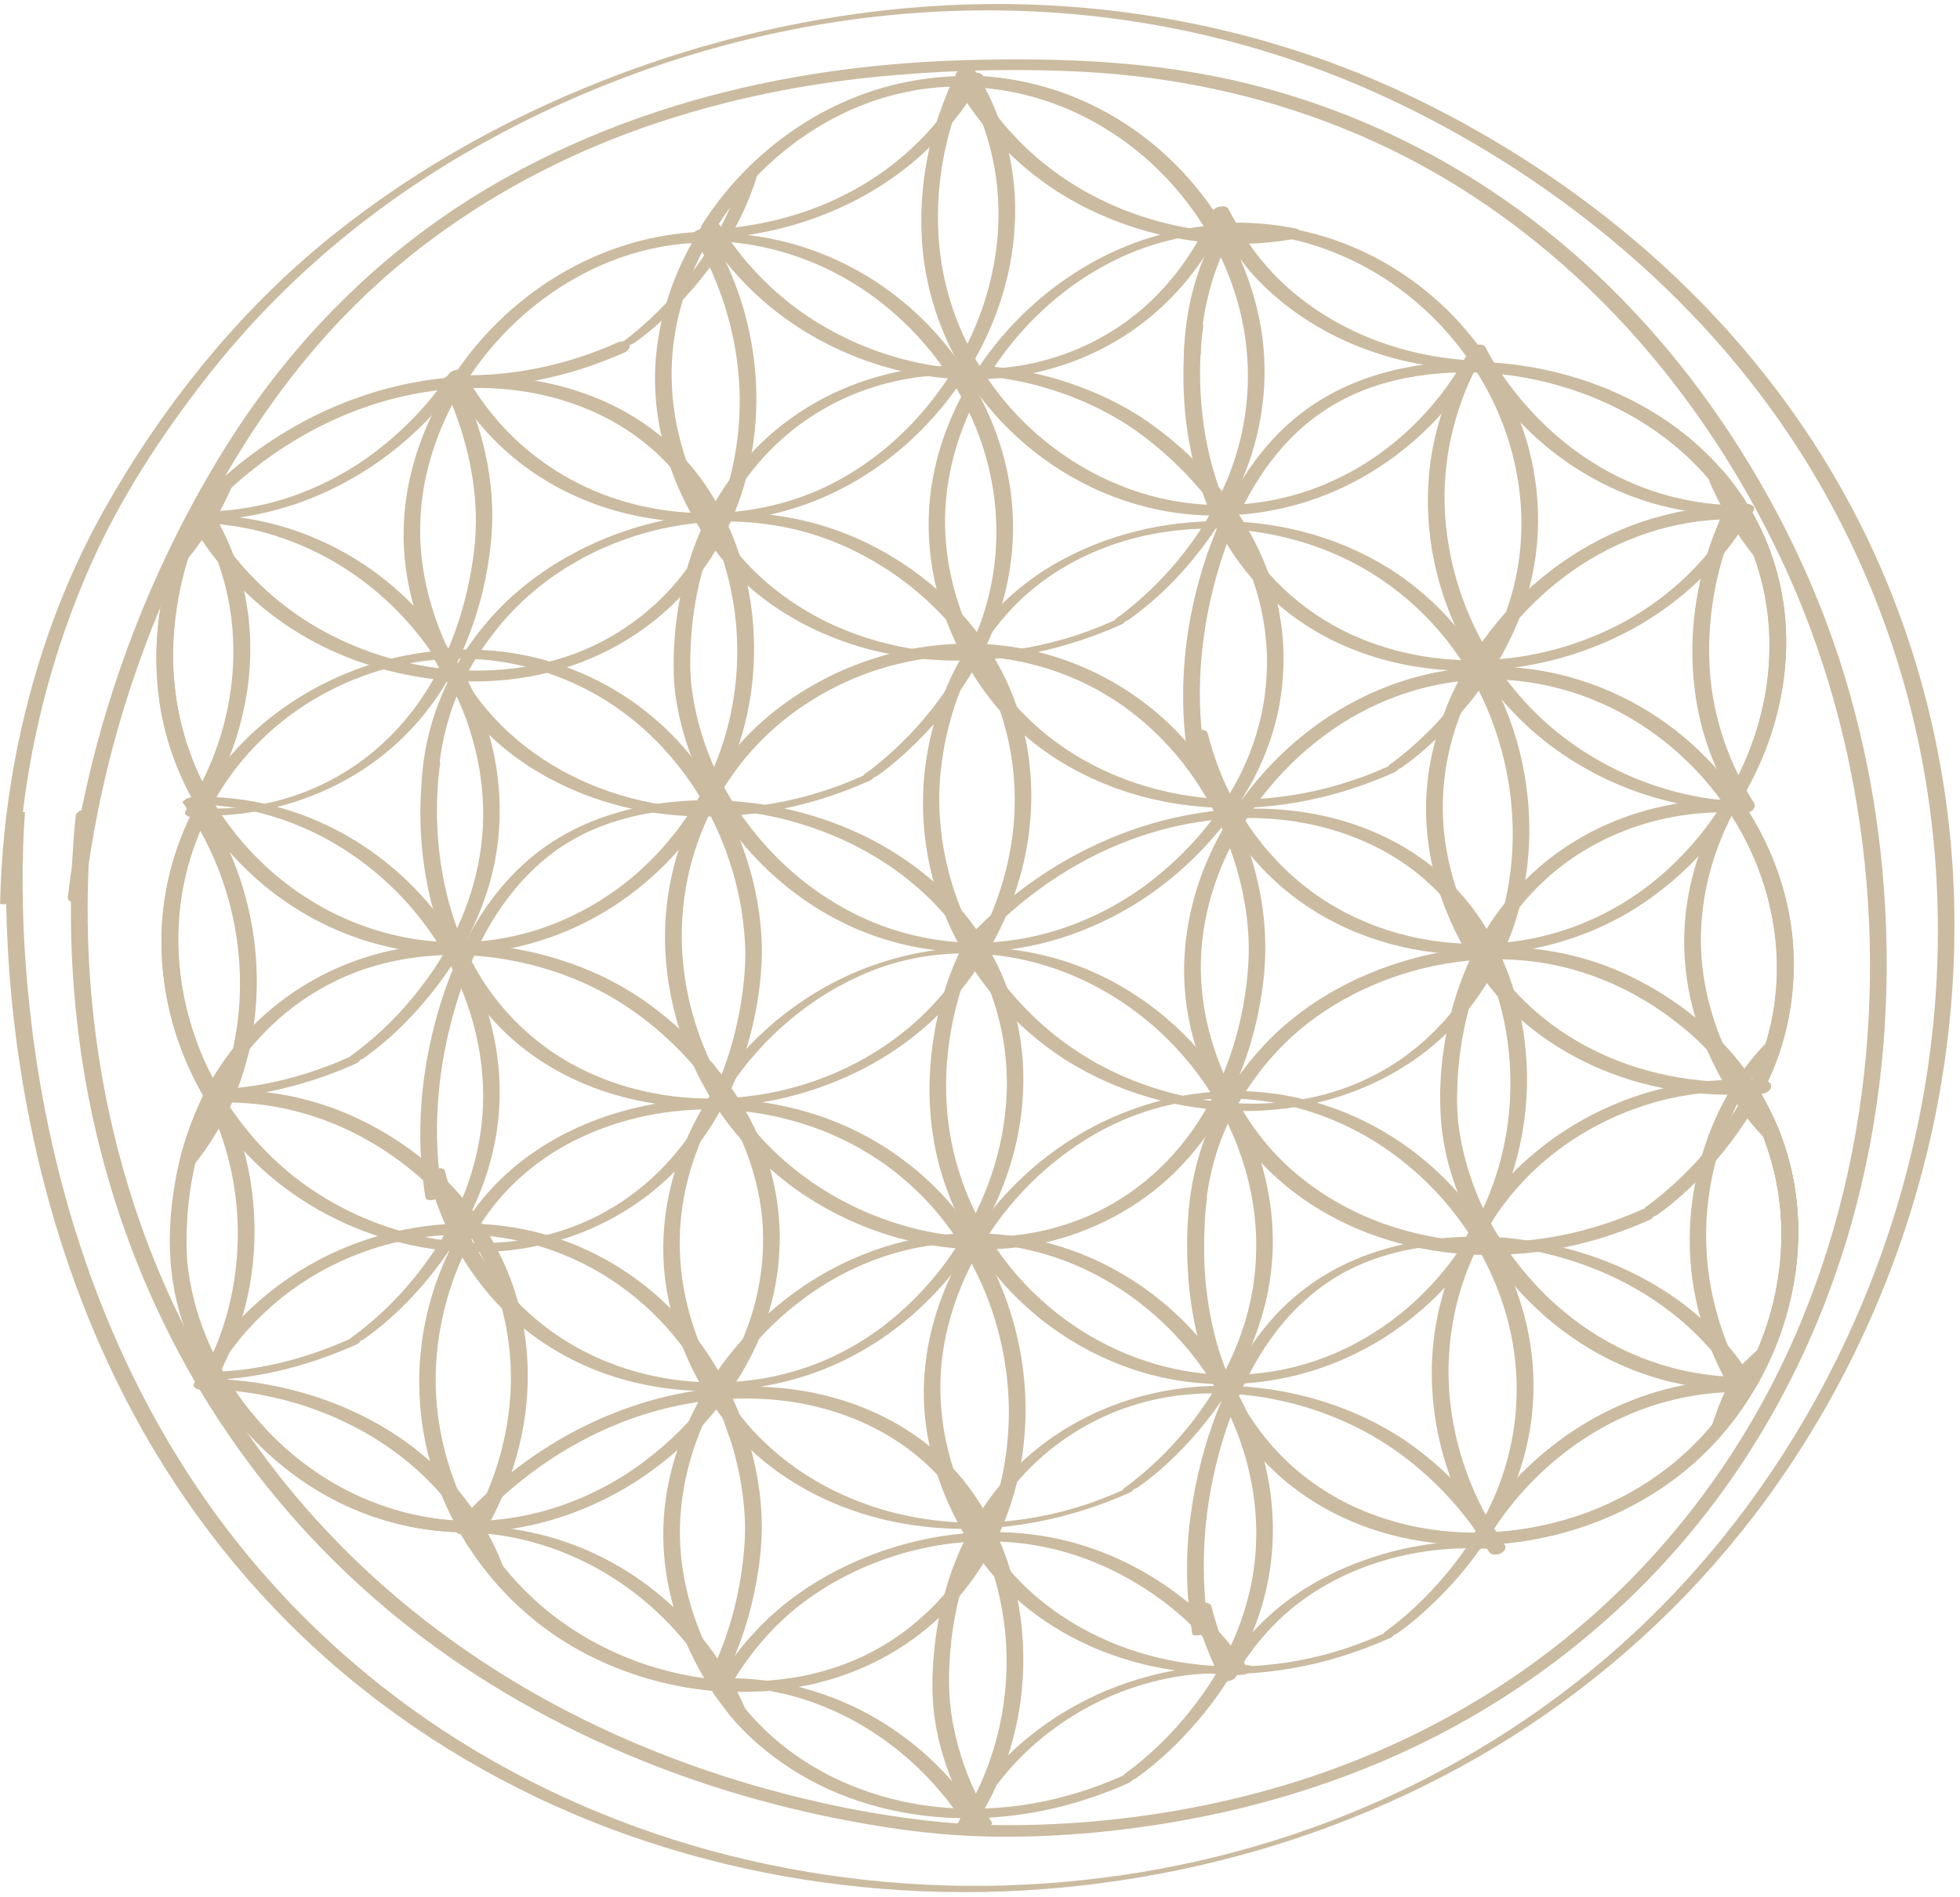
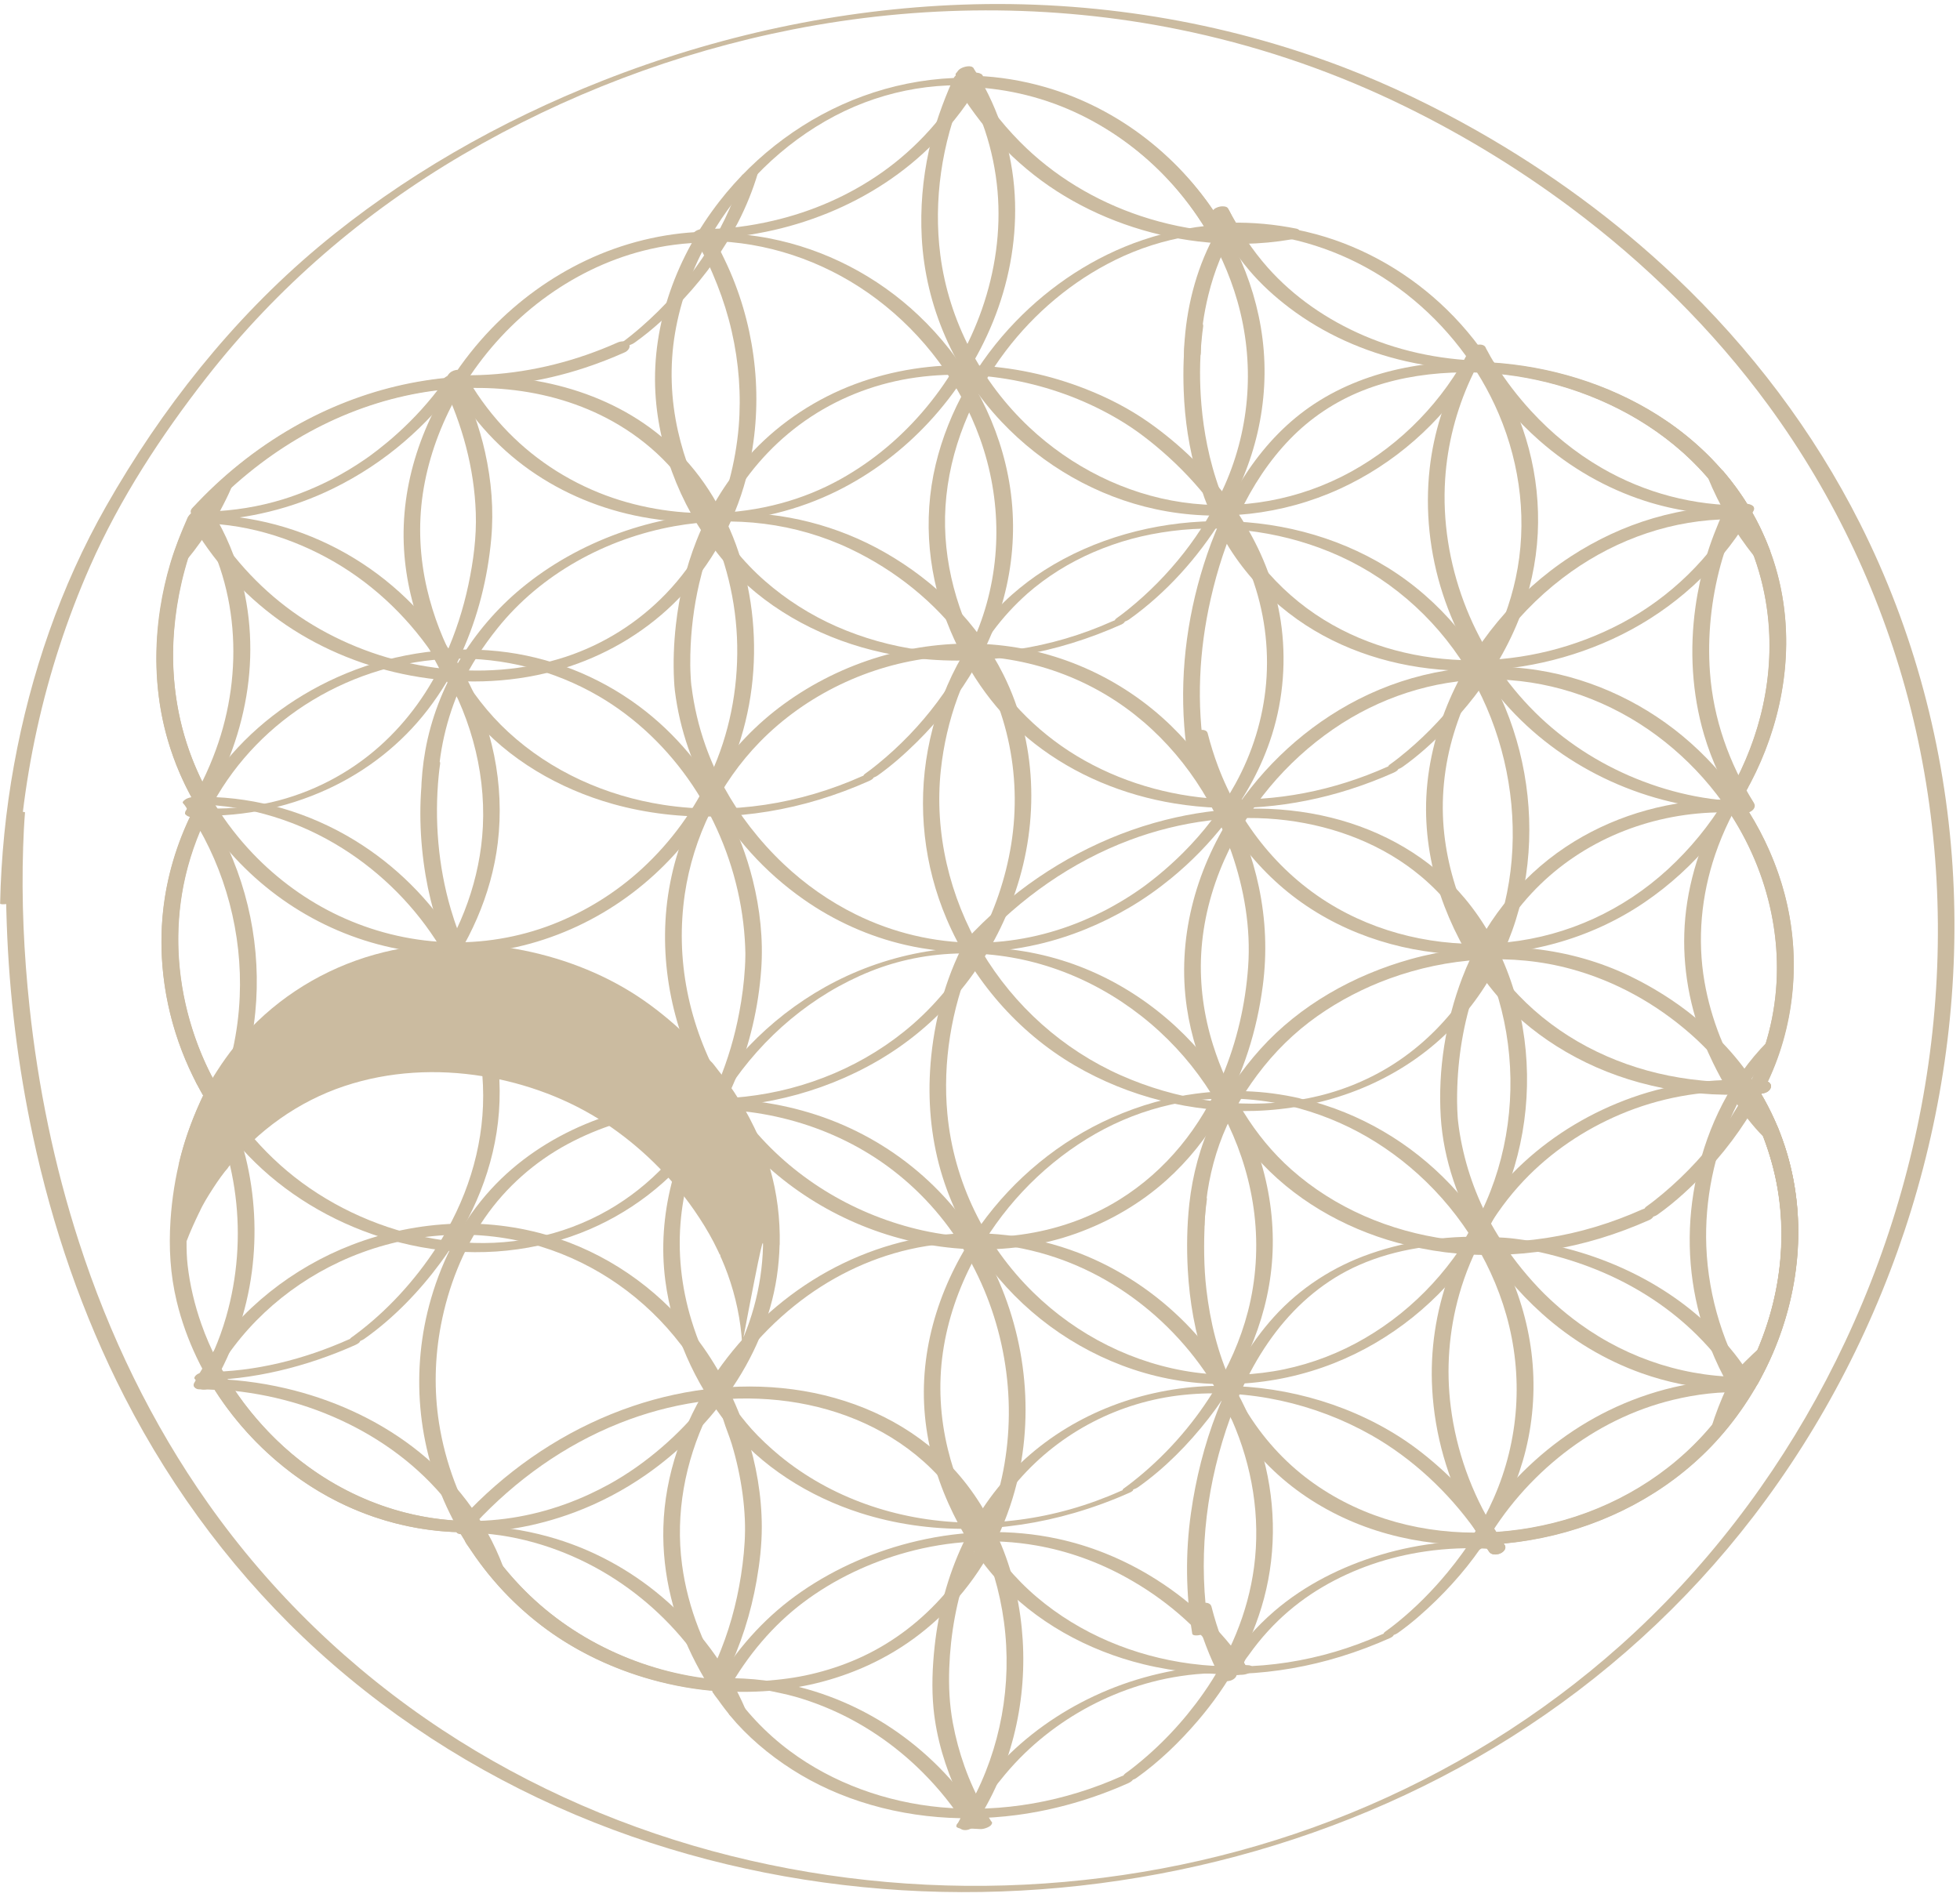
<svg xmlns="http://www.w3.org/2000/svg" height="664.5" preserveAspectRatio="xMidYMid meet" version="1.0" viewBox="7.8 24.0 686.6 664.5" width="686.6" zoomAndPan="magnify">
  <g id="change1_1">
    <path d="M346.45,51.3c-7.19,13.07-17.57,24.59-29.76,33.16c-11.46,8.06-24.47,13.72-38.1,16.88 c-7.83,1.82-16.08,2.99-24.12,2.85c-1.28-0.02-3.12,0.41-3.81,1.63c-0.66,1.18,0.57,1.86,1.62,1.87c7.94,0.14,15.98-0.9,23.75-2.47 c7.44-1.5,14.74-3.72,21.78-6.58c13.95-5.68,26.92-14.06,37.44-24.87c6.43-6.61,12.2-14.14,16.65-22.22 c0.65-1.19-0.57-1.82-1.62-1.87C349.04,49.61,347.1,50.12,346.45,51.3L346.45,51.3z" fill="#cbbba0" />
  </g>
  <g id="change1_2">
    <path d="M343.35,50.04c7.99,12.09,12.62,26.48,13.89,40.87c1.23,13.99-0.83,28.17-5.45,41.41 c-8.68,24.86-26.54,46.78-49.62,59.6c-6.55,3.64-13.54,6.46-20.77,8.41c-3.91,1.06-7.87,1.87-11.88,2.44 c-2.16,0.31-4.33,0.55-6.51,0.72c-2.23,0.18-4.55-0.03-6.59,1c1.37-0.19,2.73-0.37,4.1-0.56c-1.68-0.56-3.85-0.14-5.6-0.15 c-1.67,0-3.33-0.05-5-0.13c-3.34-0.16-6.66-0.49-9.97-0.99c-6.8-1.02-13.5-2.7-19.95-5.1c-13.73-5.12-26.13-13.34-36.06-24.14 c-5.21-5.66-9.75-11.97-13.43-18.74c-0.6-1.1-2.24-0.9-3.27-0.62c-0.57,0.15-3.09,1.13-2.52,2.18c6.95,12.79,16.69,24,28.6,32.41 c11.77,8.32,25.32,13.86,39.48,16.49c7.96,1.48,16.14,2.11,24.24,1.75c-0.39-0.07-0.78-0.15-1.17-0.22 c1.45,0.48,2.85,0.11,4.18-0.56c-0.98,0.26-1.95,0.52-2.93,0.78c15.14-0.42,30.41-4.16,43.98-10.9 c12.06-5.99,22.89-14.18,32.05-24.04c9.53-10.25,17.2-22.2,22.48-35.17c5.39-13.25,8.15-27.52,7.75-41.83 c-0.42-15.03-4.54-29.7-11.95-42.77c-0.84-1.49-1.72-2.95-2.67-4.38C347.71,46.24,342.08,48.12,343.35,50.04L343.35,50.04z" fill="#cbbba0" />
  </g>
  <g id="change1_3">
    <path d="M403.37,241c12.99-9.26,24.05-21.64,32.43-35.15c11.67-18.83,17.03-41.1,14.27-63.15 c-2.68-21.42-12.61-41.63-27.19-57.47c-13.16-14.3-30.21-24.99-48.94-30.25c-20.98-5.89-43.47-4.76-63.9,2.72 c-19.77,7.23-37.32,20.27-50.24,36.87c-14.76,18.97-23.73,42.68-22.42,66.9c1.17,21.56,10.25,43.03,24.24,59.42 c13.22,15.49,32.09,25.94,51.7,30.89c2.56,0.65,5.14,1.2,7.73,1.67c1.31,0.24,2.62,0.46,3.94,0.65c1.52,0.23,2.62,0.37,3.9,0.52 c6.18,0.72,12.43,0.97,18.64,0.74c12.29-0.45,23.7-2.33,35.72-6.02c5.97-1.84,11.79-4.04,17.49-6.59c0.67-0.3,1.82-1.26,0.66-1.71 c-1.21-0.47-2.97,0.2-4.07,0.69c-10.57,4.73-21.76,8.05-33.22,9.76c0.12-0.02-1.35,0.21-0.77,0.12c0.65-0.1-1.07,0.14-1.06,0.14 c-0.63,0.08-1.26,0.17-1.89,0.25c-1.48,0.18-2.97,0.32-4.45,0.44c-2.8,0.22-5.6,0.36-8.41,0.4c-3.01,0.04-6.01-0.05-9.01-0.25 c-1.43-0.09-2.86-0.21-4.28-0.36c-0.79-0.08-1.58-0.17-2.36-0.27c-0.31-0.04-0.63-0.1-0.94-0.12c-1.27-0.08-0.01,0.11-0.83-0.11 c-1.16-0.3-2.45-0.36-3.64-0.56c-1.3-0.22-2.6-0.47-3.89-0.74c-2.5-0.52-4.99-1.13-7.45-1.82c-4.86-1.37-9.63-3.07-14.25-5.1 c-9.09-4-17.59-9.38-25.07-15.92c-15.4-13.47-26.03-32.66-30.51-52.54c-2.52-11.21-2.95-22.87-1.05-34.21 c1.96-11.73,6.18-23.05,12.06-33.37c10.25-17.98,25.6-33.23,43.96-42.87c17.91-9.4,38.24-12.76,58.24-9.57 c18.81,3,36.49,11.74,50.76,24.27c15.12,13.28,26.44,30.8,31.99,50.17c6.11,21.36,4.6,44.1-4.37,64.42 c-7.47,16.92-19.63,32.13-33.92,43.65c-1.33,1.07-2.68,2.11-4.07,3.1c-0.91,0.65-0.71,1.37,0.4,1.48 C400.59,242.23,402.28,241.78,403.37,241L403.37,241z" fill="#cbbba0" />
  </g>
  <g id="change1_4">
    <path d="M460.6,104.02c-17.76,3.03-36.11,1.34-53.17-4.33c-15.9-5.29-30.56-14.08-42.36-26.02 c-3.43-3.47-6.62-7.16-9.56-11.05c-2.95-3.9-5.84-8.03-8.09-12.38c-1.24,1.06-2.47,2.13-3.71,3.19c1.72,0.02,3.44,0,5.16-0.05 c-0.82-0.73-1.63-1.47-2.45-2.2c-0.21,0.38-0.42,0.75-0.65,1.12c-0.72,1.19,0.63,2.16,1.7,2.2c13.53,0.5,26.93,3.89,39.09,9.85 c11.52,5.65,21.95,13.44,30.67,22.85c4.93,5.31,9.3,11.12,13.07,17.3c0.5,0.82,2,0.79,2.76,0.65c0.98-0.18,2.18-0.69,2.66-1.64 c0.82-1.65,1.6-3.32,2.34-5.02c-1.8,0.33-3.61,0.66-5.41,0.99c1,1.94,2.06,3.86,3.18,5.74c0.44,0.74,1.64,0.74,2.36,0.72 c6.83-0.14,13.7,0.5,20.4,1.85c1.42,0.29,3.08,0.03,4.1-1.1c0.8-0.88,0.65-2.3-0.69-2.57c-7.66-1.54-15.39-2.25-23.2-2.09 c0.79,0.24,1.58,0.48,2.36,0.72c-1.12-1.88-2.18-3.79-3.18-5.74c-0.43-0.83-2.07-0.78-2.76-0.65c-0.94,0.18-2.24,0.68-2.66,1.64 c-0.74,1.69-1.52,3.36-2.34,5.02c1.8-0.33,3.61-0.66,5.41-0.99c-6.86-11.25-15.75-21.18-26.13-29.3 c-10.53-8.23-22.65-14.49-35.5-18.2c-7.94-2.29-16.19-3.66-24.45-3.96c0.57,0.73,1.14,1.47,1.7,2.2c0.22-0.37,0.44-0.74,0.65-1.12 c0.92-1.68-1.29-2.24-2.45-2.2c-1.23,0.04-2.45,0.06-3.67,0.04c-1.63-0.02-4.82,1.03-3.71,3.19c2.04,3.95,4.64,7.72,7.27,11.29 c2.64,3.58,5.5,7.01,8.55,10.25c5.96,6.32,12.68,11.97,19.98,16.68c14.89,9.6,32.13,15.58,49.69,17.7 c10.76,1.3,21.73,1.14,32.42-0.69c1.2-0.21,3.03-0.77,3.23-2.22C463.41,104.37,461.63,103.85,460.6,104.02z" fill="#cbbba0" />
  </g>
  <g id="change1_5">
    <path d="M341.52,52.07c-3.52,8.04-6.47,16.17-8.34,24.76c-2.16,9.96-3.03,20.17-2.49,30.35 c1.27,24.09,11.42,47.1,27.97,64.61c14.45,15.29,33.45,26.23,54.06,30.63c21.59,4.61,44.38,2.03,64.44-7.16 c18.98-8.69,35.25-22.98,46.42-40.62c1.62-2.57,3.14-5.2,4.53-7.9c0.63-1.22-0.55-1.93-1.65-2.01c-1.24-0.09-3.18,0.44-3.8,1.66 c-9.24,17.96-23.88,33.15-41.59,42.89c-17.98,9.89-38.71,13.67-59.13,10.7c-20-2.9-38.9-12.46-53.57-26.27 c-16.9-15.9-28.16-37.24-31.16-60.3c-2.48-19.11,0.5-39.31,7.99-57.05c0.56-1.34,1.21-2.64,1.79-3.97 C348.18,49.64,342.39,50.08,341.52,52.07L341.52,52.07z" fill="#cbbba0" />
  </g>
  <g id="change1_6">
    <path d="M343.37,48.94c-0.21,0.21-0.4,0.42-0.6,0.63c-0.16,0.16-0.24,0.35-0.22,0.57c-0.04,0.19,0.02,0.36,0.19,0.49 c0.19,0.16,0.4,0.26,0.63,0.29c0.29,0.09,0.59,0.13,0.9,0.11c0.24-0.02,0.48-0.04,0.73-0.06c0.53-0.08,1.04-0.21,1.54-0.41 c0.22-0.1,0.44-0.21,0.66-0.31c0.35-0.19,0.66-0.43,0.92-0.74c0.2-0.21,0.39-0.43,0.6-0.63c0.16-0.16,0.24-0.35,0.22-0.57 c0.04-0.19-0.02-0.36-0.19-0.49c-0.19-0.16-0.4-0.26-0.63-0.29c-0.29-0.09-0.59-0.13-0.9-0.11c-0.24,0.02-0.48,0.04-0.73,0.06 c-0.53,0.08-1.04,0.21-1.54,0.41c-0.22,0.1-0.44,0.21-0.66,0.31C343.93,48.4,343.63,48.64,343.37,48.94L343.37,48.94z" fill="#cbbba0" />
  </g>
  <g id="change1_7">
-     <path d="M430.25,103.12c-5.5,11.08-13.03,21.11-22.42,29.19c-10.62,9.14-23.54,15.57-37.18,18.72 c-3.33,0.77-6.71,1.32-10.11,1.69c-0.02,0-1.44,0.2-0.6,0.12c-0.56,0.05-1.12,0.06-1.68,0.11c-0.94,0.09-1.88,0.16-2.83,0.22 c-1.69,0.1-3.39,0.15-5.09,0.15c-7.39-0.01-14.77-0.85-21.99-2.45c-13.38-2.97-26.18-8.43-37.59-16.03 c-12.87-8.58-23.5-20.03-31.61-33.17c0.02,0.45,0.03,0.91,0.05,1.36c7.45-11.62,17.06-21.87,28.27-29.94 c10.49-7.55,22.29-13.16,34.84-16.2c7.17-1.74,14.54-2.58,21.92-2.59c1.39,0,4.95-1,3.75-3.02c-0.12-0.19-0.23-0.39-0.33-0.59 c-1.33,0.87-2.65,1.74-3.98,2.6c1.72,0.02,3.43-0.01,5.15-0.06c-0.8-0.66-1.59-1.32-2.39-1.98c-0.21,0.38-0.42,0.75-0.65,1.12 c-0.71,1.18,0.61,1.96,1.65,2c13.55,0.5,26.93,3.94,39.1,9.91c11.54,5.66,21.95,13.46,30.68,22.89c4.93,5.31,9.3,11.12,13.07,17.3 c1.13,1.86,6.74-0.1,5.35-2.38c-6.87-11.26-15.74-21.14-26.12-29.26c-10.54-8.24-22.64-14.46-35.49-18.17 c-7.93-2.29-16.19-3.63-24.44-3.94c0.55,0.67,1.1,1.33,1.65,2c0.22-0.37,0.44-0.74,0.65-1.12c0.91-1.65-1.29-2.01-2.39-1.98 c-1.23,0.04-2.45,0.04-3.68,0.03c-1.03-0.01-2.06,0.2-2.93,0.78c-0.45,0.3-1.4,1.14-1.05,1.82c0.25,0.48,0.5,0.95,0.78,1.41 c1.25-1.01,2.5-2.01,3.75-3.02c-14.46,0.02-28.71,2.9-41.99,8.64c-12.68,5.49-24.29,13.43-34.15,23.09 c-6.24,6.11-11.78,12.96-16.49,20.31c-0.3,0.47-0.22,0.92,0.05,1.36c7.57,12.28,17.35,23.02,29.06,31.49 c11.44,8.27,24.55,14.33,38.21,17.87c29.89,7.75,62.2,2.86,87.12-16.28c11.63-8.93,21.01-20.54,27.52-33.67 C437.03,100.78,431.21,101.18,430.25,103.12z" fill="#cbbba0" />
-   </g>
+     </g>
  <g id="change1_8">
    <path d="M156.24,292.32c-1.87,12.68-1.45,25.9,0.67,38.51c3.79,22.51,14.3,43.76,31.94,58.59 c17.7,14.88,40.63,22.12,63.56,22.5c23.31,0.4,47.03-6.06,66.71-18.6c20.87-13.29,36.49-33.59,44.41-57.01 c8.36-24.73,7.51-52.36-4.19-75.88c-9.05-18.2-23.91-32.76-41.45-42.81c-16.63-9.53-35.62-14.35-54.81-13.98 c-26.02,0.5-52.59,9.84-72.69,26.51c-17.22,14.28-29.63,34.67-33.59,56.73c-0.9,4.99-1.37,10.04-1.48,15.11 c-0.03,1.52,5.75,0.55,5.8-1.55c0.27-12.42,3.06-24.91,8.22-36.21c3.27-7.14,7.77-13.9,12.69-20.06 c15.26-19.09,38.11-31.51,62.02-35.81c20.82-3.75,42.49-1.15,61.61,7.95c15.66,7.45,29.72,18.61,39.96,32.65 c14.82,20.33,20.39,46.21,16.4,70.94c-3.87,23.95-16.04,46.85-34.35,62.87c-8.21,7.18-17.64,13.02-27.56,17.25 c-10.1,4.31-20.43,7-31.37,8.22c-21.59,2.41-44.29-1.68-63.17-12.92c-9.92-5.91-18.63-13.87-25.47-23.16 c-6.57-8.92-11.31-19.09-14.41-29.71c-4.39-15.04-5.74-31.14-4.21-46.73c0.14-1.41,0.3-2.81,0.51-4.21 C162.31,289.47,156.5,290.51,156.24,292.32L156.24,292.32z" fill="#cbbba0" />
  </g>
  <g id="change1_9">
    <path d="M244.21,265.98c1.7,13.77,6.36,26.95,13.39,38.89c3.77,6.4,8.22,12.33,13.18,17.85 c5.52,6.14,11.74,11.61,18.5,16.36c10.75,7.55,22.92,13.04,35.73,15.98c15.27,3.51,31.21,3.32,46.45-0.22 c11.23-2.6,22.06-7.04,31.99-12.88c5.15-3.03,10.04-6.49,14.66-10.28c6.99-5.74,13.37-12.26,18.91-19.41 c7.17-9.24,12.86-19.68,16.37-30.86c4.02-12.8,5.05-26.53,3.06-39.8c-1.78-11.85-6.09-23.14-12.2-33.42 c-5.09-8.56-11.41-16.37-18.53-23.32c-4.87-4.75-10.11-9.11-15.68-13.01c-6.78-4.75-14.23-8.56-21.93-11.58 c-12.54-4.92-25.89-7.77-39.35-8.26c-14.09-0.51-28.26,1.63-41.48,6.57c-13.41,5.02-25.75,13.09-35.63,23.47 c-8.63,9.08-15.29,19.77-19.88,31.41c-3.72,9.42-6.07,19.37-7.2,29.44c-0.73,6.53-0.99,13.14-0.63,19.71 C244,263.74,244.08,264.86,244.21,265.98c0.24,1.96,6.06,0.66,5.8-1.55c-0.14-1.15-0.21-2.31-0.27-3.47 c-0.15-2.7-0.17-4.99-0.11-7.55c0.18-8.38,1.2-16.76,3.09-24.93c2.47-10.7,6.45-21.05,12.18-30.44c6.81-11.16,16-20.78,26.92-27.98 c11.21-7.39,23.88-12.01,36.96-13.82c12.87-1.78,26-0.99,38.65,1.91c12.18,2.8,23.94,7.57,34.53,14.22c1.32,0.83,2.62,1.71,3.9,2.61 c-0.4-0.28,0.26,0.18,0.41,0.29c0.26,0.19,0.53,0.38,0.79,0.57c0.55,0.4,1.1,0.81,1.64,1.23c1.25,0.95,2.48,1.93,3.69,2.93 c6.55,5.4,12.58,11.45,17.89,18.07c6.72,8.39,12.24,17.72,15.96,27.82c4.41,11.98,6.18,24.85,5.08,37.58 c-1.07,12.32-4.79,24.32-10.75,35.14c-4.92,8.94-11.21,17.07-18.38,24.22c-2.77,2.76-5.68,5.39-8.7,7.87 c-1.2,0.98-2.42,1.95-3.65,2.88c-0.26,0.2-0.52,0.39-0.78,0.59c-0.49,0.37,0.35-0.25,0.01,0c-0.15,0.11-0.3,0.22-0.44,0.32 c-0.45,0.33-0.91,0.66-1.37,0.98c-2.36,1.66-4.79,3.22-7.28,4.68c-0.93,0.55-1.87,1.08-2.81,1.6c-0.49,0.27-0.97,0.53-1.46,0.79 c-0.27,0.14-0.54,0.29-0.81,0.43c-0.12,0.06-0.24,0.12-0.36,0.18c-0.41,0.21,0.35-0.17-0.07,0.04c-2.38,1.21-4.8,2.33-7.26,3.36 c-11.77,4.95-24.63,7.79-37.75,7.74c-14.47-0.05-28.82-3.48-41.8-9.88c-9.3-4.58-17.85-10.59-25.38-17.72 c-4.25-4.02-8.19-8.4-11.76-13.02c-6.64-8.58-11.94-18.18-15.57-28.41c-2.39-6.74-4.03-13.73-4.91-20.83 C249.76,262.47,243.94,263.77,244.21,265.98z" fill="#cbbba0" />
  </g>
  <g id="change1_10">
-     <path d="M157.8,435.67c2.15,8.5,5.3,16.74,9.46,24.46c6.22,11.54,14.62,21.85,24.92,29.98 c10.14,8.01,21.9,13.87,34.35,17.31c12.18,3.37,24.88,4.56,37.48,3.62c12.22-0.91,24.36-3.74,35.6-8.66 c10.72-4.69,20.64-11.17,29.31-19.02c8.67-7.86,16.16-17.01,22.1-27.1c5.89-10.01,10.32-20.87,12.84-32.21 c2.52-11.32,3.13-23.1,1.57-34.59c-1.49-10.92-4.96-21.57-10.25-31.24c-4.78-8.72-10.96-16.62-18.23-23.39 c-7.16-6.67-15.31-12.25-23.99-16.74c-8.72-4.51-18-7.86-27.54-10.18c-9.41-2.28-19.1-3.48-28.79-3.56 c-9.55-0.08-19.13,0.95-28.4,3.23c-8.69,2.13-17.19,5.42-24.86,10.06c-9.9,5.99-18.27,14.21-24.89,23.66 c-6.01,8.59-10.65,18.11-14.21,27.95c-2.79,7.72-4.94,15.67-6.49,23.73c-2.21,11.42-3.15,23.06-2.61,34.69 c0.25,5.35,0.82,10.69,1.68,15.98c0.29,1.76,6.12,0.42,5.8-1.55c-3.3-20.18-1.87-40.78,3.32-60.52 c5.01-19.05,13.53-38.12,27.75-52.11c3.93-3.87,8.26-7.35,12.97-10.22c1.8-1.1,3.65-2.12,5.53-3.06c0.23-0.11,0.46-0.23,0.69-0.34 c-0.55,0.27,0.21-0.1,0.27-0.12c0.46-0.22,0.93-0.43,1.4-0.64c0.94-0.42,1.89-0.83,2.85-1.21c0.96-0.39,1.94-0.76,2.91-1.11 c0.49-0.18,0.99-0.35,1.48-0.52c0.83-0.29-0.6,0.19,0.24-0.08c0.33-0.11,0.67-0.22,1-0.32c2.03-0.64,4.08-1.21,6.14-1.71 c1.04-0.25,2.09-0.49,3.15-0.71c-0.68,0.14,0.2-0.04,0.28-0.05c0.27-0.05,0.53-0.1,0.8-0.15c0.62-0.12,1.25-0.23,1.87-0.34 c2.16-0.37,4.33-0.67,6.51-0.9c8.48-0.91,17.99-0.74,26.81,0.42c9.33,1.23,18.5,3.5,27.3,6.84c17.73,6.71,33.93,17.7,45.66,32.7 c13.2,16.88,19.83,38.39,18.84,59.77c-1.05,22.58-9.93,44.45-23.99,62.05c-6.94,8.68-15.18,16.42-24.46,22.56 c-9.41,6.22-19.49,10.65-30.29,13.26c-22.87,5.53-48.23,2.74-69.39-8.19c-21.59-11.16-37.61-30.69-45.7-53.47 c-1.14-3.21-2.13-6.48-2.96-9.79C163.13,432.3,157.33,433.8,157.8,435.67L157.8,435.67z" fill="#cbbba0" />
-   </g>
+     </g>
  <g id="change1_11">
    <path d="M406.59,544.97c9.31-6.6,17.55-15,24.55-23.97c13.09-16.77,21.62-37.03,22.46-58.43 c0.88-22.55-6.59-44.92-19.83-63.08c-13.32-18.27-32.32-32.32-53.96-39.03c-23.42-7.27-48.69-5.6-71.29,3.71 c-21.1,8.69-39.3,24.06-51.7,43.18c-12.49,19.26-18.94,42.41-15.95,65.35c2.38,18.24,10.26,35.86,21.67,50.25 c11.79,14.86,28.75,25.43,46.7,31.16c24.25,7.74,50.65,7.04,74.97-0.06c6.6-1.93,13.06-4.29,19.34-7.1 c0.53-0.23,1.91-0.95,0.76-1.31c-1.12-0.35-3.04,0.34-4.04,0.79c-22.6,10.1-47.89,13.66-72.31,9.1 c-11.48-2.14-22.61-6.07-32.8-11.79c-4.99-2.8-9.74-6.03-14.16-9.66c-3.44-2.82-7.24-6.39-9.9-9.38 c-9.65-10.85-16.85-24.28-21.08-38.12c-3.56-11.64-4.9-23.92-3.65-36.04c1.09-10.62,4.13-20.99,8.61-30.67 c9.18-19.83,24.4-36.99,43.13-48.27c4.68-2.82,9.58-5.27,14.65-7.3c5.01-2,9.99-3.47,15.12-4.5c11.3-2.28,22.98-2.31,34.33-0.33 c22.07,3.85,42.39,15.38,57.62,31.72c14.84,15.92,24.81,36.5,27.38,58.17c1.35,11.4,0.62,23.04-2.26,34.16 c-2.59,10-6.85,19.53-12.3,28.29c-7.47,12-17.14,22.79-28.28,31.51c-0.98,0.77-1.98,1.52-3,2.25c-1.08,0.76,0.96,0.79,1.32,0.75 C404.03,546.17,405.49,545.76,406.59,544.97L406.59,544.97z" fill="#cbbba0" />
  </g>
  <g id="change1_12">
    <path d="M362.3,232.35c-15.83,14.06-25.63,33.7-29.46,54.37c-3.7,19.95-1.37,40.63,6.59,59.3 c9.05,21.21,24.86,39.54,44.77,51.21c18.98,11.12,41.19,16.66,63.16,15.98c23-0.71,45.74-8.57,63.29-23.63 c16.4-14.07,27.13-33.82,31.07-54.99c3.89-20.95,1.48-42.97-6.64-62.66c-8.33-20.2-22.73-37.71-41.37-49.19 c-18.23-11.23-39.64-16.51-60.98-16.14c-20.65,0.36-41.53,6.03-59.01,17.14C369.69,226.31,365.88,229.2,362.3,232.35 c-1.03,0.9,0.89,1.18,1.42,1.16c1.36-0.06,2.83-0.53,3.86-1.44c3.47-3.06,7.22-5.81,11.14-8.27c3.78-2.37,8.22-4.66,12.06-6.31 c9.03-3.88,17.72-6.18,27.48-7.44c19.69-2.54,40.62,0.51,58.91,8.83c19.44,8.84,35.68,23.9,46.18,42.46 c10.28,18.16,15.25,39.29,14.25,60.13c-0.99,20.59-8.08,41.03-21.19,57.06c-6.86,8.39-15.25,15.57-24.73,20.86 c-9.31,5.19-19.14,8.45-29.37,10.07c-20.77,3.28-42.63-0.19-61.86-8.72c-20.29-9-37.42-24.34-48.74-43.43 c-11.29-19.04-16.7-41.69-14.32-63.61c1.87-17.24,7.84-34.43,18.16-48.45c3.53-4.8,7.57-9.2,12.02-13.16 c1.02-0.91-0.89-1.18-1.42-1.16C364.81,230.97,363.33,231.44,362.3,232.35z" fill="#cbbba0" />
  </g>
  <g id="change1_13">
    <path d="M344.41,356.64c-6.44,13.18-9.97,28.04-10.81,42.64c-0.72,12.46,0.63,25.02,4.35,36.95 c3.66,11.72,9.54,22.75,17.09,32.42c13.55,17.36,32.51,30.24,53.66,36.36c21.77,6.3,45.34,4.91,66.38-3.4 c19.89-7.86,37.25-21.86,49.31-39.51c12.4-18.14,18.67-39.73,18.33-61.67c-0.34-22.13-7.48-44.54-21.77-61.65 c-12-14.37-28.76-23.84-46.82-28.31c-19.05-4.72-39.26-3.98-58.21,0.82c-21.26,5.38-41.05,16.01-57.63,30.32 c-4.32,3.73-8.42,7.72-12.29,11.92c-0.79,0.86-0.7,1.79,0.55,2.07c1.23,0.27,3.21-0.13,4.1-1.1c14.66-15.89,32.63-28.55,52.85-36.16 c8.82-3.32,18.25-5.67,27.68-6.85c9.05-1.13,18.29-1.23,27.41-0.08c17.03,2.16,33.7,8.5,46.94,19.58 c16.44,13.76,26.38,33.79,29.91,54.74c3.57,21.21,0.7,43.61-8.74,62.99c-8.9,18.27-23.12,33.83-40.69,44.08 c-8.92,5.21-18.34,8.84-28.42,10.96c-2.24,0.47-4.88,0.9-7.38,1.21c-2.53,0.31-5.08,0.54-7.63,0.63c-5.42,0.2-10.86-0.03-16.23-0.76 c-21.29-2.9-41.23-12.98-56.56-27.99c-17.01-16.64-27.89-38.84-30.12-62.59c-1.69-18.03,1.4-36.68,8.32-53.4 c0.38-0.91,0.77-1.82,1.17-2.72c0.09-0.2,0.18-0.39,0.27-0.59c-0.18,0.38-0.07,0.14,0.04-0.08c0.11-0.23,0.22-0.47,0.34-0.7 C351.03,354.29,345.26,354.92,344.41,356.64L344.41,356.64z" fill="#cbbba0" />
  </g>
  <g id="change1_14">
    <path d="M241.81,337.73c-3.46,23.77,1.79,48.3,13.8,69.02c12.24,21.1,31.42,37.34,53.94,46.56 c23.73,9.71,50.99,11.55,75.3,2.82c11.57-4.16,22.41-10.42,31.57-18.65c7.61-6.84,14.01-14.83,19.13-23.69 c7.84-13.55,12.58-28.9,14.61-44.39c1.53-11.64,1.05-23.16-1.38-34.7c-4.48-21.23-15.17-41.33-30.78-56.46 c-17.5-16.96-40.73-27.25-65.11-28.59c-24.98-1.37-50.13,6.23-70.36,20.92c-19.43,14.11-33.18,34.72-38.93,58.01 C242.87,331.61,242.27,334.66,241.81,337.73c-0.44,2.94,5.48,2.2,5.87-0.43c2.96-19.99,12.2-38.96,26.35-53.42 c16.13-16.48,38.26-27.01,61.04-29.5c23.65-2.59,47.73,3.63,67.03,17.58c17.28,12.49,30.13,30.59,37.1,50.67 c4.45,12.8,6.8,26.54,5.83,40.1c-0.95,13.26-3.95,26.21-9.04,38.34c-7.47,17.78-19.63,33.03-36.08,43.25 c-21.02,13.07-47.03,16.13-70.98,10.29c-22.86-5.58-43.78-18.34-58.59-36.69c-14.51-17.98-23.18-40.75-23.69-63.9 c-0.12-5.59,0.23-11.17,1.03-16.7C248.12,334.35,242.2,335.09,241.81,337.73z" fill="#cbbba0" />
  </g>
  <g id="change1_15">
    <path d="M73.35,220.03c1.65-2,3.23-4.06,4.73-6.18c0.76-1.06,1.49-2.14,2.21-3.23c0.38-0.58,0.76-1.16,1.13-1.75 c0.16-0.25,0.31-0.49,0.47-0.74c0.01-0.11,0.02-0.22,0.02-0.33c0.18-0.02,0.3-0.12,0.35-0.29c1.44-2.08,2.61-4.44,3.77-6.68 c1.27-2.45,2.44-4.95,3.53-7.49c0.47-1.1-1.95-0.92-2.4-0.85c-1.06,0.16-2.87,0.62-3.35,1.74c-2.04,4.75-4.39,9.34-7.06,13.76 c-0.27,0.45-0.52,1.02-0.76,1.4c-0.29,0.45-0.69,0.94-1,1.42c-0.72,1.09-1.45,2.17-2.21,3.23c-1.5,2.12-3.08,4.17-4.73,6.18 c-0.84,1.02,0.73,1.29,1.45,1.27C70.71,221.46,72.52,221.04,73.35,220.03L73.35,220.03z" fill="#cbbba0" />
  </g>
  <g id="change1_16">
    <path d="M162.95,158.23c-4.69,6.44-10.05,12.35-15.97,17.68c-2.19,1.98-4.45,3.87-6.78,5.68 c-0.93,0.72-1.86,1.43-2.81,2.12c-0.11,0.08-0.63,0.46-0.42,0.3c0.22-0.16-0.27,0.19-0.37,0.26c-0.35,0.25-0.71,0.5-1.06,0.74 c-3.62,2.49-7.39,4.75-11.28,6.79c-5.2,2.72-11.56,5.37-17.38,7.16c-8.47,2.59-17.18,3.99-26.03,4.26c0.52,0.16,1.04,0.32,1.56,0.49 c-0.52-0.86-1.05-1.71-1.6-2.55c-0.13,0.52-0.25,1.05-0.38,1.57c17.58-18.98,40.27-33.3,65.42-39.66 c6.36-1.61,12.81-2.67,19.39-3.23c1.02-0.09,3.09-0.73,3.3-1.94c0.23-1.29-1.73-1.26-2.49-1.19c-26.21,2.23-51.35,12.64-72.14,28.62 c-6.48,4.98-12.56,10.51-18.12,16.51c-0.47,0.51-0.81,0.92-0.38,1.57c0.55,0.84,1.08,1.69,1.6,2.55c0.23,0.38,1.21,0.5,1.56,0.49 c15.96-0.48,31.58-4.27,45.93-11.3c9.04-4.43,17.45-9.96,25.07-16.54c6.99-6.03,13.32-12.84,18.76-20.3c0.8-1.1-0.69-1.63-1.56-1.65 C165.49,156.63,163.76,157.13,162.95,158.23z" fill="#cbbba0" />
  </g>
  <g id="change1_17">
    <path d="M164.65,159.38c0.15,0.02,0.31,0.02,0.46,0.02c-0.56-0.69-1.11-1.39-1.67-2.08c-0.09,0.12-0.17,0.26-0.26,0.38 c1.88-0.19,3.76-0.38,5.63-0.58c-0.02-0.04-0.04-0.09-0.06-0.13c-0.09-0.18-0.19-0.37-0.29-0.55c0.08,0.14,0.15,0.29,0.23,0.43 c-0.03-0.05-0.05-0.1-0.08-0.15c-0.07-0.26-0.21-0.46-0.43-0.6c-0.21-0.2-0.45-0.34-0.75-0.39c-0.34-0.1-0.68-0.13-1.03-0.11 c-0.39-0.01-0.78,0.04-1.16,0.15c-0.25,0.09-0.5,0.18-0.75,0.27c-0.44,0.19-0.82,0.45-1.16,0.79c-0.12,0.16-0.24,0.31-0.36,0.47 c-0.18,0.3-0.24,0.63-0.16,0.98c0.02,0.04,0.04,0.09,0.06,0.13c0.09,0.18,0.19,0.37,0.29,0.55c-0.08-0.14-0.15-0.29-0.23-0.43 c0.03,0.05,0.05,0.1,0.08,0.15c0.08,0.14,0.15,0.29,0.23,0.43c0.18,0.22,0.41,0.37,0.68,0.45c0.19,0.1,0.39,0.16,0.6,0.17 c0.35,0.08,0.71,0.1,1.07,0.04c0.26-0.05,0.52-0.1,0.79-0.14c0.25-0.09,0.5-0.18,0.75-0.27c0.34-0.14,0.64-0.33,0.9-0.57 c0.26-0.18,0.46-0.41,0.62-0.68c0.09-0.12,0.17-0.26,0.26-0.38c0.16-0.23,0.21-0.47,0.17-0.73c0.02-0.25-0.05-0.48-0.24-0.67 c-0.13-0.11-0.27-0.22-0.4-0.33c-0.38-0.2-0.78-0.32-1.21-0.34c-0.15,0-0.31,0-0.46-0.02c-0.38-0.03-0.76-0.01-1.13,0.08 c-0.4,0.05-0.78,0.17-1.15,0.34c-0.34,0.14-0.64,0.33-0.9,0.57c-0.26,0.18-0.46,0.41-0.62,0.68c-0.06,0.16-0.12,0.33-0.18,0.49 c-0.06,0.34,0.03,0.65,0.25,0.92c0.13,0.11,0.27,0.22,0.4,0.33C163.82,159.25,164.22,159.36,164.65,159.38z" fill="#cbbba0" />
  </g>
  <g id="change1_18">
    <path d="M78.33,308.54c7.89-12.15,13.31-26.24,15.74-40.51c2.46-14.45,1.76-29.48-2.45-43.54 c-2.47-8.24-6.11-16.24-10.84-23.43c-1.27-1.93-6.86,0.13-5.34,2.43c16.12,24.49,17.91,56.03,7.99,83.2 c-2.72,7.46-6.25,14.74-10.58,21.41c-0.77,1.19,0.67,2.04,1.68,2.13C75.94,310.36,77.54,309.75,78.33,308.54L78.33,308.54z" fill="#cbbba0" />
  </g>
  <g id="change1_19">
    <path d="M135.47,394.55c9.65-6.89,18.2-15.63,25.39-25.02c11.2-14.63,19.11-31.9,21.32-50.28 c2.45-20.33-1.88-41.36-11.85-59.22c-8.66-15.52-20.73-28.91-35.64-38.65c-14.97-9.79-32.2-15.64-50.05-16.84 c-2.42-0.16-4.87-0.28-7.3-0.21c-1.24,0.03-3.09,0.41-3.84,1.53c-0.73,1.1,0.63,1.54,1.52,1.51c17.37-0.47,35.05,4.87,49.98,13.55 c14.58,8.48,26.96,20.61,36.06,34.79c10.95,17.06,16.9,37.61,15.89,57.92c-0.91,18.22-7.4,35.69-17.66,50.69 c-7.42,10.85-16.63,20.7-27.18,28.57c-0.41,0.3-0.82,0.61-1.24,0.9c-0.99,0.71-0.58,1.66,0.5,1.85 C132.78,395.9,134.34,395.36,135.47,394.55L135.47,394.55z" fill="#cbbba0" />
  </g>
  <g id="change1_20">
    <path d="M80.96,408.99c3.65,0,8.4-0.54,12.43-1.09c4.43-0.6,8.83-1.43,13.18-2.45c8.8-2.07,17.4-5.02,25.66-8.7 c0.77-0.34,2.35-1.27,1.56-2.28c-0.75-0.95-2.97-0.41-3.83-0.03c-7.64,3.41-15.55,6.14-23.7,8.08c-3.83,0.91-7.71,1.64-11.61,2.18 c-1.94,0.27-3.89,0.49-5.84,0.67c-1.1,0.1-2.19,0.2-3.29,0.27c-0.4,0.03-0.79,0.05-1.19,0.06c-0.29,0.01-2.71,0.05-1.1,0.05 c-1.26,0-3.11,0.42-3.83,1.57C78.69,408.46,80.01,408.99,80.96,408.99L80.96,408.99z" fill="#cbbba0" />
  </g>
  <g id="change1_21">
    <path d="M263.3,192.2c-4.01,14.93-11.57,28.71-22.13,39.72c-9.72,10.12-21.86,17.81-35.2,22.2 c-14.74,4.84-30.47,5.88-45.8,3.81c-15.08-2.03-29.84-7.17-42.88-15.02c-12.9-7.76-23.95-18.36-32.49-30.75 c-1.08-1.57-2.12-3.17-3.11-4.79c0.08,0.31,0.17,0.62,0.25,0.93c0-0.87-0.65-1.57-1.08-2.3c-0.47-0.78-0.94-1.57-1.37-2.37 c-1.24,1.04-2.48,2.08-3.73,3.12c1.22,0.02,2.43,0.01,3.65-0.01c1.41-0.02,4.02-1.41,2.99-3.11c-0.52-0.86-1.05-1.71-1.6-2.55 c-0.1,0.63-0.19,1.27-0.29,1.9c18.02-19.46,41.48-33.9,67.36-40.03c3.19-0.76,6.3-1.36,9.51-1.85c1.64-0.25,3.29-0.46,4.94-0.64 c2.43-0.26,4.79-0.14,6.35-2.34c0.18-0.31,0.24-0.64,0.16-0.99c-0.07-0.13-0.13-0.27-0.2-0.4c-1.32,0.89-2.64,1.79-3.95,2.68 c1.54,0.05,3.03-0.19,4.08-1.44c0.59-0.71,1.09-1.54,1.61-2.3c-1.8,0.33-3.61,0.67-5.41,1c0.31,0.58,0.64,1.15,0.97,1.72 c0.47,0.8,2.03,0.74,2.75,0.61c1.05-0.2,2.07-0.69,2.66-1.61c7.04-10.89,16-20.58,26.38-28.36c10.62-7.96,22.64-13.92,35.41-17.18 c3.66-0.93,7.19-1.62,10.91-2.1c1.93-0.25,3.87-0.44,5.82-0.57c2.31-0.16,5.51,0.28,6.88-2.02c-1.8,0.33-3.61,0.67-5.41,1 c3.19,4.78,5.61,10.27,7.72,15.6c2.1,5.3,3.8,10.75,5.07,16.31c2.51,10.95,3.37,22.26,2.45,33.46 C266.02,179.84,264.93,186.09,263.3,192.2c-0.36,1.36,1.72,1.7,2.6,1.61c1.29-0.12,2.87-0.82,3.24-2.18 c5.97-22.3,4.44-46.48-3.77-68.01c-1.13-2.97-2.39-5.9-3.78-8.76c-1.49-3.09-3.04-6.27-4.95-9.13c-0.53-0.79-1.98-0.75-2.75-0.61 c-1.02,0.19-2.11,0.68-2.66,1.61c-0.03,0.05-0.06,0.1-0.09,0.15c1.02-0.56,2.04-1.12,3.06-1.68c-14.19,0.45-28.25,3.95-41.07,10.02 c-12.38,5.86-23.64,14.04-33.15,23.89c-5.28,5.47-10.01,11.47-14.14,17.85c1.8-0.33,3.61-0.67,5.41-1 c-0.33-0.57-0.65-1.14-0.97-1.72c-0.44-0.81-2.06-0.74-2.75-0.61c-1.07,0.2-2.04,0.69-2.66,1.61c-0.47,0.69-0.95,1.38-1.43,2.06 c1.27-0.56,2.53-1.13,3.8-1.69c-0.15-0.01-0.31-0.01-0.46-0.02c-1.03-0.03-2.07,0.19-2.93,0.78c-0.47,0.33-1.38,1.2-1.03,1.9 c0.07,0.13,0.13,0.27,0.2,0.4c0.05-0.33,0.11-0.66,0.16-0.99c-0.09,0.12-0.17,0.25-0.26,0.37c1.02-0.56,2.04-1.12,3.06-1.68 c-26.11,2.22-51.27,12.55-71.95,28.55c-6.53,5.05-12.68,10.62-18.29,16.67c-0.53,0.57-0.73,1.23-0.29,1.9 c0.55,0.84,1.08,1.69,1.6,2.55c1-1.04,1.99-2.07,2.99-3.11c-0.72,0.01-1.45,0-2.17-0.01c-1.56-0.02-4.84,1.01-3.73,3.12 c0.67,1.27,1.43,2.51,2.2,3.72c-0.08-0.31-0.17-0.62-0.25-0.93c0,0.87,0.65,1.6,1.1,2.31c0.57,0.9,1.15,1.79,1.75,2.68 c1.11,1.64,2.26,3.24,3.46,4.82c2.4,3.15,4.96,6.18,7.68,9.06c5.4,5.72,11.44,10.88,17.96,15.29c13.08,8.85,28.21,14.84,43.72,17.72 c16.62,3.08,33.91,2.8,50.26-1.63c14.65-3.97,28.26-11.27,39.5-21.49c12-10.91,20.7-24.67,25.89-40.16c0.64-1.91,1.22-3.85,1.74-5.8 c0.37-1.36-1.72-1.7-2.6-1.61C265.24,190.14,263.66,190.84,263.3,192.2z" fill="#cbbba0" />
  </g>
  <g id="change1_22">
    <path d="M73.53,205.3c-2.29,5.24-4.4,10.46-6.04,15.95c-1.53,5.13-2.72,10.36-3.55,15.65 c-2.14,13.65-1.86,27.75,1.28,41.23c3.48,14.94,10.51,29.03,20.15,40.95c8.19,10.14,18.28,18.81,29.58,25.32 c11.53,6.65,24.28,11.09,37.48,12.93c13.72,1.91,27.87,0.95,41.22-2.75c12.88-3.56,25.05-9.64,35.69-17.72 c10.6-8.04,19.67-18.02,26.7-29.31c8.57-13.78,13.86-29.46,15.41-45.61c1.52-15.84-0.39-32.09-5.82-47.06 c-1.35-3.71-2.95-7.33-4.74-10.85c0.09,0.34,0.18,0.68,0.27,1.02c0-0.71-0.41-1.3-0.73-1.91c-0.45-0.86-0.9-1.71-1.38-2.55 c-0.94-1.68-1.94-3.34-2.99-4.95c-2.06-3.17-4.32-6.2-6.79-9.06c-4.63-5.37-9.95-10.15-15.8-14.16 c-11.2-7.69-24.15-12.54-37.48-14.93c-13.84-2.48-28.07-2.17-41.89,0.27c-13.51,2.39-26.65,6.96-38.8,13.32 c-13.37,7-25.59,16.12-36.22,26.83c-1.36,1.37-2.68,2.77-4,4.18c-0.91,0.98-0.49,2.3,0.73,2.73c1.38,0.48,3.12-0.05,4.1-1.1 c18.8-20.15,42.83-35.08,69.88-41.05c24.93-5.5,52.57-3.1,74.82,10.23c6.34,3.8,12.16,8.42,17.2,13.82 c2.74,2.95,5.27,6.09,7.56,9.41c1.18,1.71,2.3,3.46,3.35,5.25c1,1.69,1.82,3.48,2.83,5.16c-0.09-0.34-0.18-0.68-0.27-1.02 c0,0.77,0.48,1.44,0.82,2.12c0.46,0.94,0.89,1.89,1.32,2.85c0.81,1.81,1.55,3.64,2.23,5.5c1.35,3.66,2.49,7.41,3.42,11.2 c1.84,7.52,2.85,15.24,2.98,22.98c0.27,15.53-2.78,31.08-9.3,45.2c-5.73,12.41-13.88,23.58-23.92,32.86 c-9.14,8.44-19.9,15.13-31.49,19.64c-11.81,4.59-24.84,6.77-37.66,6.2c-12.89-0.57-25.53-3.76-37.19-9.24 c-11.28-5.3-21.59-12.84-30.18-21.85c-9.83-10.33-17.57-22.66-22.3-36.12c-4.7-13.39-6.36-27.66-5.22-41.78 c0.93-11.52,3.56-22.98,7.88-33.71c0.74-1.84,1.6-3.62,2.39-5.44C80.36,202.92,74.54,203.01,73.53,205.3L73.53,205.3z" fill="#cbbba0" />
  </g>
  <g id="change1_23">
    <path d="M163.8,253.69c-5.33,12-13.15,22.96-22.95,31.71c-10.77,9.62-23.96,16.45-38.04,19.69 c-8.26,1.9-16.91,2.57-25.36,1.99c0.33,0.25,0.67,0.51,1,0.76c0.29-0.45,0.58-0.91,0.86-1.37c0.01-0.1,0.02-0.19,0.03-0.29 c-0.53-0.82-1.09-1.62-1.66-2.42c-1.38,0.67-2.75,1.35-4.13,2.02c0.83-0.02,1.65-0.02,2.48-0.01c1.44,0.02,3.91-0.33,4.73-1.73 c0.14-0.25,0.45-0.6,0.51-0.88c0.1-0.47-0.34-0.94-0.56-1.35c-0.5-0.92-0.99-1.84-1.47-2.78c-1-1.97-1.94-3.97-2.81-6 c-1.6-3.73-2.97-7.57-4.1-11.47c-2.1-7.28-3.35-14.81-3.77-22.38c-0.67-12.22,0.81-24.5,4.05-36.29c1.65-5.99,3.72-11.94,6.44-17.54 c-1.37,0.58-2.73,1.15-4.1,1.73c0.19-0.01,0.37-0.01,0.56-0.01c1.11,0,2.2-0.19,3.22-0.64c0.27-0.12,1.87-0.83,1.54-1.38 c-0.2-0.33-0.39-0.66-0.57-1c-1.59,0.68-3.17,1.35-4.76,2.03c1.18,0.02,2.36,0.01,3.54,0c0.47-0.01,4.78-0.96,4.13-2.02 c-0.52-0.86-1.05-1.71-1.6-2.55c-0.09,0.2-0.17,0.4-0.26,0.61c18-19.43,41.4-33.98,67.28-40.02c3.09-0.72,6.32-1.32,9.52-1.79 c1.53-0.22,3.06-0.42,4.6-0.58c2.37-0.24,5.12-0.18,6.63-2.31c-1.92,0.42-3.84,0.84-5.76,1.26c6.74,14.15,10.91,29.3,11.45,45.02 c0.29,8.43-0.85,16.96-2.59,25.18C170.07,237.41,167.39,245.74,163.8,253.69c-0.46,1.01,1.98,0.74,2.35,0.68 c0.99-0.16,2.9-0.59,3.38-1.65c5.7-12.59,9.1-26.18,10.35-39.93c0.93-10.19,0.06-20.39-2.16-30.38c-1.96-8.79-5.05-17.17-8.91-25.28 c-0.4-0.83-2.14-0.44-2.77-0.3c-1.08,0.24-2.32,0.62-2.99,1.56c-0.09,0.12-0.17,0.25-0.26,0.37c1.37-0.58,2.73-1.15,4.1-1.73 c-26.55,2.25-52.19,12.58-73.23,28.87c-6.49,5.02-12.6,10.54-18.17,16.57c-0.2,0.16-0.28,0.36-0.26,0.61 c0.55,0.84,1.08,1.69,1.6,2.55c1.38-0.67,2.75-1.35,4.13-2.02c-0.76,0.01-1.52,0.01-2.28,0c-1.11-0.01-2.21,0.19-3.22,0.64 c-0.3,0.13-1.84,0.81-1.54,1.38c0.18,0.34,0.37,0.67,0.57,1c1.59-0.68,3.17-1.35,4.76-2.03c-0.6,0-1.21,0-1.81,0.02 c-1.12,0.03-3.52,0.55-4.1,1.73c-4.8,9.89-7.81,20.81-9.43,31.66c-2.05,13.69-1.7,27.74,1.6,41.21c1.08,4.4,2.46,8.73,4.13,12.94 c0.9,2.26,1.88,4.49,2.94,6.67c0.5,1.03,1.01,2.04,1.55,3.05c0.3,0.57,0.64,1.13,0.92,1.7c0.32,0.65,0.36,0.8,0,1.43 c1.58-0.58,3.15-1.16,4.73-1.73c-1.25-0.02-2.49-0.01-3.74,0.02c-0.42,0.01-4.85,1.04-4.13,2.02c0.4,0.56,0.87,1.12,1.21,1.72 c0.43,0.75,0.07,1.09-0.37,1.77c-0.37,0.57,0.74,0.75,1,0.76c16.69,1.15,33.77-2.15,48.93-9.15c13.58-6.27,25.65-15.71,34.8-27.56 c4.79-6.2,8.89-12.98,12.07-20.14c0.45-1.02-1.97-0.74-2.35-0.68C166.2,252.21,164.27,252.63,163.8,253.69z" fill="#cbbba0" />
  </g>
  <g id="change1_24">
    <path d="M428.43,147.77c0-6.84,1.05-13.79,2.67-20.42c2.03-8.31,5.25-16.41,9.76-23.7c0.78-1.26-0.7-2.42-1.8-2.57 c-1.54-0.22-2.97,0.52-3.76,1.81c-6.97,11.28-10.94,24.51-12.28,37.66c-0.26,2.52-0.46,5.07-0.46,7.61 C422.55,151.29,428.43,150.51,428.43,147.77L428.43,147.77z" fill="#cbbba0" />
  </g>
  <g id="change1_25">
    <path d="M616.57,202.47c-9.27,16.86-23.73,30.87-40.7,39.87c-16.1,8.53-34.34,13.09-52.57,13 c-18.11-0.08-36.2-4.62-51.68-14.17c-8.26-5.09-15.6-11.54-21.72-19.07c-6.4-7.87-11.75-17.11-14.94-26.77c-0.02,0-0.05,0-0.07,0 c-0.2,0.03-0.23-0.12-0.09-0.47c-0.08-0.31-0.22-0.63-0.33-0.94c-0.21-0.62-0.42-1.24-0.62-1.87c-0.45-1.38-0.87-2.78-1.26-4.18 c-0.72-2.56-1.34-5.15-1.87-7.75c-0.97-4.73-1.65-9.52-2.06-14.33c-0.66-7.73-0.64-15.53,0.12-23.25c0.14-1.4,0.3-2.79,0.5-4.18 c0.37-2.55-5.5-1.62-5.83,0.61c-1.06,7.27-1.26,14.67-0.99,22c0.37,10.09,1.87,20.15,4.71,29.85c0.37,1.25,0.76,2.49,1.17,3.72 c0.19,0.58,0.48,1.21,0.64,1.65c0.26,0.73,0.46,1.52,0.74,2.26c0.94,2.52,2.01,4.98,3.16,7.41c2.21,4.67,4.8,9.19,7.75,13.43 c5.89,8.46,13.28,15.82,21.69,21.77c15.48,10.95,34.27,16.72,53.12,17.76c19.51,1.08,39.34-2.72,57.1-10.87 c18.45-8.47,34.25-21.72,45.49-38.66c1.4-2.11,2.76-4.27,3.98-6.49c0.66-1.21-0.58-1.93-1.65-2 C619.1,200.72,617.24,201.25,616.57,202.47L616.57,202.47z" fill="#cbbba0" />
  </g>
  <g id="change1_26">
    <path d="M618.9,201.04c-17.57,0.24-34.78-4.27-49.98-13.07c-9.23-5.34-17.6-12.15-24.8-20.01 c-4.63-5.05-8.81-10.48-12.45-16.29c-1.27,0.93-2.54,1.86-3.82,2.78c13.11,0.82,26.12,3.77,38.28,8.74 c12.32,5.04,23.81,12.14,33.46,21.34c6,5.72,11.18,12.2,15.49,19.27c0.64,1.04,3,0.42,3.84,0.06c0.92-0.39,2.21-1.23,1.54-2.33 c-7.54-12.39-17.82-22.69-29.88-30.69c-11.42-7.58-24.27-12.95-37.56-16.23c-7.51-1.85-15.19-2.99-22.91-3.47 c-1.22-0.08-4.94,0.99-3.82,2.78c5.7,9.1,12.75,17.4,20.82,24.48c10.76,9.44,23.32,16.7,36.94,21.1c10.51,3.39,21.56,4.96,32.6,4.81 c1.27-0.02,3.1-0.4,3.82-1.58C621.17,201.61,619.89,201.02,618.9,201.04z" fill="#cbbba0" />
  </g>
  <g id="change1_27">
    <path d="M429.89,288.83c-3.02-18.3-2.07-36.96,2.03-55.01c4.61-20.35,13.08-40.83,27.8-56 c7.18-7.41,15.76-13.12,25.34-16.94c9.91-3.95,20.58-5.86,31.21-6.32c20.07-0.88,40.59,3.63,58.51,12.7 c18.6,9.43,34.63,24.17,43.83,43.07c9.8,20.14,11.44,43.2,5.83,64.77c-5.32,20.45-16.84,39.2-32.38,53.47 c-15.53,14.26-35.03,23.29-56.02,25.54c-20.64,2.21-41.92-1.74-60.01-12.05c-19.31-11.01-33.74-28.85-41.54-49.57 c-1.43-3.8-2.64-7.68-3.64-11.62c-0.59-2.33-6.39-0.8-5.8,1.55c5.36,21.15,17.01,40.49,34.04,54.25 c16.83,13.59,38.21,20.86,59.74,21.71c22.94,0.9,45.92-5.26,64.96-18.17c17.88-12.12,32.22-29.53,40.81-49.34 c9-20.74,11.69-44.18,5.76-66.15c-5.91-21.9-20.04-40.49-38.67-53.21c-17.03-11.62-37.33-18.37-57.8-20.26 c-22.42-2.07-46.53,1.67-65.61,14.21c-18.6,12.22-30.49,32-37.59,52.69c-6.61,19.26-9.57,39.87-8.04,60.2 c0.3,4.04,0.79,8.06,1.45,12.05C424.48,292.68,430.3,291.27,429.89,288.83L429.89,288.83z" fill="#cbbba0" />
  </g>
  <g id="change1_28">
    <path d="M625.49,402.68c-5.78,0.57-11.68,0.59-17.48,0.22c-0.79-0.05-1.58-0.13-2.37-0.18 c-1.5-0.09-0.72-0.06-0.42-0.03c-0.41-0.04-0.82-0.07-1.22-0.11c-1.35-0.13-2.71-0.29-4.06-0.46c-2.54-0.34-5.08-0.75-7.59-1.26 c-9.9-1.98-19.57-5.36-28.49-10.08c-8.89-4.7-17.15-10.83-24.1-18.11c-6.91-7.24-12.47-15.91-16.81-24.9 c-4.78-9.87-7.99-20.59-9.21-31.5c-1.33-11.84-0.1-24,3.37-35.39c6.54-21.52,20.21-40.7,38.05-54.33 c15.93-12.18,35.15-19.66,55.23-20.54c2.38-0.1,5.19-0.19,7.31-0.05c1.41,0.09,3.15-0.39,3.76-1.81c0.55-1.27-0.51-2.49-1.8-2.57 c-10.93-0.68-22.23,0.91-32.71,3.98c-10.26,3-19.97,7.58-28.92,13.41c-19.12,12.46-34.58,30.94-43.24,52.07 c-4.76,11.61-7.49,24.1-7.44,36.68c0.05,11.58,2.32,23.06,6.47,33.86c4.07,10.61,9.79,20.75,16.99,29.55 c6.23,7.62,13.92,14.13,22.22,19.38c8.98,5.68,18.83,9.97,29.08,12.77c11.56,3.15,22.54,4.44,34.12,4.27 c2.93-0.04,5.89-0.14,8.81-0.43c1.3-0.13,3.03-0.92,3.17-2.41C628.33,403.26,626.69,402.56,625.49,402.68L625.49,402.68z" fill="#cbbba0" />
  </g>
  <g id="change1_29">
    <path d="M627.58,216.3c-6.47-8.08-11.83-17.05-15.74-26.63c-1.85,0.69-3.7,1.37-5.55,2.06 c3.28,3.84,6.21,7.94,8.83,12.25c0.47,0.77,1.61,0.88,2.4,0.85c0.51-0.02,1.02-0.03,1.52-0.05c-0.84-0.82-1.68-1.65-2.52-2.47 c-0.31,0.57-0.86,1.23-0.93,1.89c-0.08,0.78,0.59,1.58,0.95,2.23c0.7,1.25,1.37,2.51,2,3.79c1.31,2.65,2.45,5.37,3.49,8.14 c0.51,1.36,2.19,1.55,3.43,1.22c1.02-0.27,2.87-1.42,2.36-2.77c-1.83-4.87-4.04-9.6-6.65-14.1c0.04,0.54,0.08,1.08,0.12,1.62 c0.26-0.45,0.52-0.89,0.77-1.34c0.94-1.71-1.28-2.51-2.52-2.47c-0.51,0.02-1.02,0.03-1.52,0.05c0.8,0.28,1.6,0.57,2.4,0.85 c-2.62-4.31-5.55-8.41-8.83-12.25c-0.86-1.01-2.41-1.02-3.56-0.58c-0.9,0.35-2.48,1.42-1.99,2.63c4.05,9.93,9.53,19.27,16.23,27.64 C623.93,220.92,629.44,218.62,627.58,216.3z" fill="#cbbba0" />
  </g>
  <g id="change1_30">
    <path d="M613.52,200.24c-0.21,0.21-0.4,0.42-0.6,0.63c-0.17,0.14-0.24,0.31-0.23,0.51c-0.05,0.17,0.01,0.31,0.17,0.43 c0.19,0.14,0.39,0.22,0.62,0.24c0.29,0.07,0.59,0.1,0.89,0.07c0.24-0.02,0.48-0.05,0.72-0.07c0.53-0.08,1.04-0.22,1.54-0.41 c0.22-0.1,0.44-0.2,0.66-0.3c0.35-0.17,0.66-0.4,0.93-0.68c0.2-0.21,0.39-0.43,0.6-0.63c0.17-0.14,0.24-0.31,0.23-0.51 c0.05-0.17-0.01-0.31-0.17-0.43c-0.19-0.14-0.39-0.22-0.62-0.24c-0.29-0.07-0.59-0.1-0.89-0.07c-0.24,0.02-0.48,0.05-0.72,0.07 c-0.53,0.08-1.04,0.22-1.54,0.41c-0.22,0.1-0.44,0.2-0.66,0.3C614.11,199.73,613.79,199.96,613.52,200.24L613.52,200.24z" fill="#cbbba0" />
  </g>
  <g id="change1_31">
    <path d="M611.59,203.05c-2.36,5.39-4.54,10.76-6.17,16.43c-1.63,5.66-2.89,11.42-3.7,17.25 c-2.07,14.88-1.23,30.24,3.02,44.68c2.76,9.4,6.99,18.22,12.17,26.51c1.49,2.38,6.97,0.06,5.28-2.63 c-8.68-13.89-14.21-29.44-15.39-45.83c-0.91-12.57,0.46-25.5,3.75-37.56c1.7-6.23,4.04-12.14,6.62-18.04 c0.58-1.34-0.55-2.45-1.82-2.64C613.95,201.01,612.18,201.69,611.59,203.05L611.59,203.05z" fill="#cbbba0" />
  </g>
  <g id="change1_32">
    <path d="M613.57,302.27c0.99,1.76,2.04,3.49,3.12,5.19c1.28-0.88,2.57-1.76,3.85-2.64 c-14.51-0.04-28.92-3.32-42.19-9.11c-13-5.68-24.86-13.78-34.68-24.04c-10.1-10.54-17.97-23.12-23.08-36.79 c-5.11-13.69-7.5-28.48-6.54-43.07c0.79-12.09,3.87-24.01,8.91-35.02c0.82-1.8,1.71-3.56,2.62-5.32c-1.35,0.65-2.7,1.29-4.04,1.94 c0.01,0,0.01,0,0.02,0c1.45,0,3.33-0.57,4.04-1.94c0.81-1.56,1.7-3.08,2.62-4.57c-1.86,0.26-3.72,0.52-5.58,0.78 c0.95,1.8,1.97,3.55,3.03,5.29c0.7,1.15,1.18,1.33,2.53,1.42c0.88,0.06,1.75,0.12,2.62,0.2c3.48,0.32,6.95,0.78,10.39,1.39 c6.97,1.23,13.83,3.05,20.49,5.47c13.5,4.92,26.15,12.23,36.73,22c6.48,5.98,12.06,12.82,16.64,20.35c0.22,0.37,1.22,0.45,1.54,0.44 c0.51-0.02,1.02-0.03,1.52-0.05c-0.51-0.51-1.02-1.03-1.53-1.54c-0.32,0.58-1.07,1.43-0.98,2.12c0.07,0.63,0.9,1.59,1.21,2.15 c0.86,1.59,1.68,3.21,2.44,4.86c1.51,3.25,2.83,6.6,3.94,10.01c2.12,6.49,3.5,13.22,4.12,20.02c1.2,13.21-0.51,26.58-4.56,39.2 c-2.29,7.11-5.3,14.01-8.99,20.51c-1.27,2.24,4.48,1.55,5.36,0c13.06-22.97,18.15-50.57,11.32-76.36 c-2.03-7.67-5.08-15.07-9.05-21.94c-0.07,0.26-0.14,0.52-0.22,0.78c0.26-0.45,0.52-0.89,0.77-1.34c0.61-1.11-0.51-1.57-1.53-1.54 c-0.51,0.02-1.02,0.03-1.52,0.05c0.51,0.15,1.03,0.29,1.54,0.44c-7.51-12.34-17.77-22.7-29.83-30.64 c-11.49-7.57-24.26-12.94-37.61-16.22c-7.52-1.85-15.18-2.97-22.91-3.45c0.51,0.15,1.03,0.29,1.54,0.44 c-1.17-1.81-2.23-3.69-3.23-5.6c-0.89-1.67-4.78-0.52-5.58,0.78c-1.08,1.75-2.09,3.54-3.04,5.37c1.35-0.65,2.7-1.29,4.04-1.94 c-0.01,0-0.01,0-0.02,0c-1.45,0-3.33,0.57-4.04,1.94c-5.82,11.17-9.74,23.29-11.14,35.83c-1.65,14.73-0.01,29.76,4.55,43.85 c4.57,14.11,12.07,27.29,21.84,38.45c9.57,10.92,21.38,19.74,34.44,26.08c13.41,6.51,28.04,10.37,42.92,11.27 c1.94,0.12,3.88,0.18,5.82,0.18c1.09,0,4.95-0.93,3.85-2.64c-0.95-1.49-1.86-3-2.72-4.54C618.33,298.89,612.77,300.85,613.57,302.27 z" fill="#cbbba0" />
  </g>
  <g id="change1_33">
    <path d="M424.85,445.15c-0.18,1.23-0.32,2.46-0.46,3.69c-0.1,0.9-0.18,1.81-0.25,2.72c-0.09,1.05-0.21,2.13-0.21,3.18 c0,0.37,0.87,0.47,1.04,0.48c0.68,0.06,1.48-0.07,2.13-0.25c0.67-0.19,1.4-0.42,1.97-0.84c0.33-0.24,0.66-0.49,0.66-0.94 c0-1.08,0.13-2.18,0.22-3.26c0.08-0.96,0.17-1.92,0.27-2.88c-0.01,0.1-0.02,0.2-0.03,0.29c0.11-1.05,0.24-2.1,0.4-3.15 c0.06-0.41-0.09-0.57-0.5-0.7c-0.54-0.17-1.32-0.1-1.86,0c-0.75,0.14-1.53,0.34-2.21,0.7C425.68,444.37,424.92,444.71,424.85,445.15 L424.85,445.15z" fill="#cbbba0" />
  </g>
  <g id="change1_34">
    <path d="M439.23,508.56c-4.82-10.25-7.52-21.62-8.83-32.84c-0.93-7.98-0.9-15.93-0.58-23.94 c0.37-9.16,2.08-18.28,5.15-26.92c3.11-8.76,7.72-16.82,13.27-24.26c5.93-7.95,12.95-14.89,21.06-20.61 c7.75-5.46,16.3-9.88,25.21-13.13c20.32-7.4,42.81-9.08,63.77-3.33c15.42,4.23,29.56,12.08,41.59,22.61 c2.07,1.81,4.05,3.7,5.96,5.68c-0.1-0.36-0.19-0.73-0.29-1.09c0,1.34,1.51,2.38,2.35,3.31c0.99,1.09,1.95,2.2,2.89,3.34 c1.93,2.34,3.75,4.78,5.46,7.29c3.3,4.85,6.11,10.05,8.39,15.45c0.25,0.59,0.58,1.16,0.69,1.45c0.21,0.6,0.39,1.24,0.62,1.85 c0.58,1.53,1.11,3.08,1.6,4.63c0.93,2.93,1.71,5.9,2.34,8.9c1.22,5.77,1.9,11.65,2,17.55c0.42,23.65-7.72,47.42-22.22,66.08 c-13.61,17.51-32.65,29.88-53.92,35.97c-20.36,5.83-42.53,6.09-62.77-0.43c-10.06-3.24-19.53-8.11-27.9-14.59 c-9.01-6.98-16.45-15.74-22.09-25.63C441.64,513.61,440.08,511.11,439.23,508.56c-0.9-2.71-6.69-1.12-5.8,1.55 c0.42,1.27,1.15,2.51,1.74,3.71c0.75,1.52,1.54,3.02,2.38,4.49c1.38,2.44,2.88,4.82,4.48,7.13c3.51,5.05,7.56,9.69,12.03,13.91 c8.12,7.68,17.71,13.72,28.02,18.01c20.74,8.62,44.08,9.95,65.96,5.45c22.26-4.57,43.34-15.49,59.15-31.92 c17.11-17.79,28.05-41.75,30.19-66.34c1.07-12.23-0.08-24.71-3.59-36.48c-0.44-1.49-0.92-2.96-1.44-4.42 c-0.25-0.72-0.52-1.44-0.79-2.15c-0.1-0.26-0.2-0.52-0.3-0.78c-0.17,0.33-0.22,0.2-0.15-0.41c-0.12-0.29-0.23-0.58-0.35-0.87 c-1.17-2.84-2.47-5.63-3.89-8.35c-2.82-5.39-6.15-10.49-9.95-15.23c-1.83-2.28-3.77-4.48-5.8-6.59c0.1,0.36,0.19,0.73,0.29,1.09 c0-1.35-1.51-2.36-2.4-3.24c-1.11-1.08-2.23-2.15-3.38-3.19c-2.07-1.87-4.21-3.66-6.41-5.36c-3.78-2.92-7.76-5.59-11.88-8.01 c-5.27-3.09-10.79-5.82-16.51-7.99c-21.97-8.33-46.32-8.82-68.87-2.53c-19.86,5.54-38.79,16.09-52.65,31.52 c-6.62,7.36-12.45,15.82-16.71,24.77c-4.37,9.18-7.05,19.33-8.17,29.41c-0.84,7.64-0.96,15.49-0.54,23.16 c0.62,11.14,2.54,22.23,6.19,32.79c0.99,2.85,2.07,5.69,3.35,8.42c0.62,1.33,2.09,1.63,3.45,1.27 C437.83,511.13,439.85,509.88,439.23,508.56L439.23,508.56z" fill="#cbbba0" />
  </g>
  <g id="change1_35">
    <path d="M625.92,423.44c8.01,21.5,7.68,45.28,0.09,66.86c-2.18,6.21-4.92,12.2-8.15,17.93c1-0.62,2.01-1.23,3.01-1.85 c-21.41,0.64-42.37-6.03-59.68-18.57c-3.04-2.2-5.96-4.56-8.74-7.06c-1.15-1.03-2.28-2.09-3.38-3.17c-0.12-0.12-0.79-0.78-0.42-0.41 c-0.22-0.22-0.45-0.45-0.67-0.68c-0.45-0.46-0.9-0.93-1.35-1.4c-5.32-5.63-10.06-11.76-14.14-18.34 c-5.96-9.63-10.22-20.33-12.54-31.41c-0.57-2.74-1.05-5.51-1.36-8.29c-0.03-0.25-0.05-0.49-0.08-0.74 c-0.02-0.19-0.03-0.38-0.05-0.57c0.07,0.77-0.02-0.24-0.03-0.42c-0.24-3.52-0.25-7.05-0.13-10.57c0.85-24.66,8.97-49.4,25.95-67.7 c16.17-17.42,38.89-27.18,62.49-28.33c2.64-0.13,5.3-0.21,7.94-0.1c-0.56-0.3-1.11-0.6-1.67-0.91 c14.79,22.03,20.94,49.35,15.04,75.41c-1.66,7.33-4.28,14.43-7.59,21.18c-0.62,1.28,0.57,2.5,1.82,2.62c0.67,0.06,1.33,0.12,2,0.18 c0.4-1.49,0.8-2.98,1.2-4.46c-0.73,0.07-1.45,0.12-2.18,0.15c-1.22,0.06-2.46,0.74-3.01,1.85c-0.39,0.79-0.82,1.56-1.21,2.35 c-0.55,1.15-0.23,1.79,0.38,2.84c0.85,1.46,1.67,2.94,2.44,4.44c0.77,1.5,1.5,3.03,2.18,4.58c0.37,0.85,0.75,1.7,1.08,2.56 c0.04-0.05,0.08-0.09,0.13-0.14c-0.03,0.28,0.01,0.54,0.12,0.79C625.53,422.53,625.75,422.99,625.92,423.44 c0.53,1.38,2.15,1.69,3.46,1.34c1.07-0.29,2.86-1.51,2.33-2.89c-0.12-0.32-0.23-0.67-0.37-0.98c-0.04-0.26-0.1-0.26-0.18-0.01 c-0.02-0.2-0.03-0.39-0.05-0.59c-0.15-0.71-0.6-1.48-0.89-2.15c-0.59-1.37-1.21-2.73-1.86-4.08c-1.24-2.59-2.6-5.13-4.08-7.6 c0.05,0.57,0.1,1.14,0.14,1.71c0.49-0.9,0.96-1.82,1.42-2.74c-1,0.62-2.01,1.23-3.01,1.85c0.73-0.03,1.46-0.08,2.18-0.15 c1.24-0.12,2.78-0.8,3.09-2.14c0.28-1.22-0.67-2.21-1.89-2.32c-0.67-0.06-1.33-0.12-2-0.18c0.61,0.87,1.21,1.74,1.82,2.62 c8.68-17.72,11.98-37.54,9.12-57.09c-1.35-9.24-4.05-18.26-7.89-26.76c-1.95-4.31-4.15-8.5-6.63-12.52 c-0.61-0.98-1.23-1.95-1.86-2.91c-0.41-0.61-0.76-1.17-1.48-1.45c-0.7-0.28-1.53-0.21-2.27-0.23c-2.14-0.05-4.28-0.03-6.42,0.04 c-18.58,0.66-36.8,6.21-52.3,16.51c-16.58,11.02-29.18,27.29-36.26,45.85c-5.84,15.32-8.53,32.26-7.54,48.66 c0.92,15.18,6.31,30.24,14.11,43.22c5.75,9.57,13.01,18.27,21.31,25.73c10.17,9.15,22.14,16.4,35.05,20.97 c8.75,3.1,17.94,5,27.21,5.58c2.57,0.16,5.15,0.24,7.73,0.22c1.31-0.01,2.85,0.13,4.05-0.47c1.4-0.7,2.02-2.4,2.73-3.71 c2.36-4.39,4.41-8.94,6.15-13.61c6.78-18.14,8.84-38.02,4.95-57.06c-0.99-4.84-2.36-9.58-4.08-14.2c-0.52-1.39-2.16-1.69-3.46-1.34 C627.17,420.84,625.41,422.05,625.92,423.44z" fill="#cbbba0" />
  </g>
  <g id="change1_36">
    <path d="M622.77,509.21c-6.94-12.33-17.17-22.83-28.76-30.85c-11.3-7.81-24.1-13.47-37.38-16.93 c-1.87-0.49-3.76-0.93-5.65-1.33c-0.91-0.19-1.82-0.38-2.74-0.55c-1.2-0.23-1.99-0.37-2.96-0.53c-4.49-0.76-9.18-1.49-13.74-1.49 c0.56,0.18,1.12,0.36,1.68,0.53c0-0.01,0-0.01,0-0.02c0-0.37-0.86-0.52-1.05-0.52c-3.91-0.19-7.82-0.29-11.73-0.17 c-1.95,0.06-3.91,0.18-5.85,0.34c-1.05,0.09-2.09,0.2-3.13,0.31c-0.4,0.04-0.8,0.09-1.2,0.14c-0.24,0.03-0.48,0.06-0.72,0.09 c0.47-0.04,0.3-0.02-0.49,0.06c-7.21,0.86-14.37,2.58-21.23,4.96c-12.9,4.48-24.49,11.94-33.68,22.06 c-8.8,9.7-15.29,21.3-20.02,33.42c-4.44,11.4-7.42,23.35-9.13,35.46c-1.98,14-1.78,28.24,0.46,42.19c0.23,1.41,6.07,0.13,5.8-1.55 c-3.77-23.44-1.38-47.43,6.06-69.93c4.06-12.27,9.61-24.03,17.5-34.32c7.68-10.01,17.45-18.25,29.04-23.34 c6.58-2.9,13.56-4.83,20.65-5.98c0.88-0.14,1.77-0.26,2.66-0.4c0.15-0.02,0.3-0.04,0.45-0.06c-0.5,0.04-0.35,0.02,0.46-0.06 c0.64-0.07,1.28-0.16,1.92-0.23c2.02-0.22,4.04-0.37,6.07-0.47c4.15-0.21,8.28-0.14,12.43,0.07c-0.35-0.17-0.7-0.35-1.05-0.52 c0,0.01,0,0.01,0,0.02c0,0.6,1.39,0.53,1.68,0.53c-0.61,0,0.98,0.09,0.84,0.08c0.48,0.03,0.97,0.07,1.45,0.11 c0.97,0.08,1.94,0.17,2.91,0.28c2.11,0.23,4.21,0.51,6.31,0.85c1.02,0.16,2.05,0.27,3.06,0.42c-0.94-0.14,0.35,0.17,0.44,0.19 c0.39,0.08,0.78,0.15,1.17,0.23c1.7,0.35,3.39,0.73,5.07,1.14c6.5,1.61,12.88,3.74,19.03,6.38c12.19,5.25,23.53,12.64,32.95,22.02 c5.65,5.62,10.72,11.96,14.63,18.91C617.86,512.35,623.37,510.28,622.77,509.21L622.77,509.21z" fill="#cbbba0" />
  </g>
  <g id="change1_37">
    <path d="M426.39,588.42c2.12,8.26,5.15,16.23,9.1,23.79c0.65,1.23,2.95,0.85,3.92,0.39c1.18-0.56,2.05-1.64,1.39-2.91 c-3.78-7.22-6.6-14.93-8.62-22.82C431.52,584.27,425.72,585.81,426.39,588.42L426.39,588.42z" fill="#cbbba0" />
  </g>
  <g id="change1_38">
    <path d="M527.65,565.49c7.04-12.51,16.75-23.6,28.07-32.41c11.35-8.83,24.35-15.3,38.24-18.65 c8.05-1.94,16.67-3.03,25.04-2.54c1.4,0.08,3.14-0.39,3.77-1.79c0.57-1.26-0.51-2.42-1.78-2.5c-16-0.94-32.43,2.69-46.96,9.3 c-13.85,6.3-26.31,15.57-36.59,26.77c-5.93,6.46-11.12,13.6-15.34,21.11c-0.72,1.27,0.64,2.34,1.78,2.5 C525.34,567.48,526.92,566.79,527.65,565.49L527.65,565.49z" fill="#cbbba0" />
  </g>
  <g id="change1_39">
    <path d="M623.26,498.12c-2.2,5.13-4.79,10.06-7.71,14.82c1.92-0.43,3.84-0.86,5.75-1.29 c-9.46-15.31-15.08-32.99-15.77-51c-0.62-16.22,2.78-32.71,9.64-47.42c4.24-9.08,9.84-17.44,16.92-24.63 c-1.83,0.25-3.65,0.5-5.48,0.74c-1.62,5.47-3.71,10.77-6.22,15.89c-0.28,0.58,0.67,0.63,0.97,0.65c0.67,0.06,1.33,0.12,2,0.18 c1.05-0.77,2.09-1.55,3.14-2.32c-0.73,0.07-1.45,0.12-2.18,0.15c-1.05,0.05-3.56,0.55-4.12,1.67c-0.33,0.66-0.66,1.32-1,1.97 c-0.5,0.94-0.44,1.05,0.1,1.97c0.81,1.39,1.59,2.81,2.33,4.25c1.39,2.71,2.67,5.48,3.76,8.32c2.33,6.06,4.11,12.3,5.19,18.71 c2.09,12.37,1.69,25.11-0.95,37.37C628.17,484.99,626.01,491.68,623.26,498.12c-0.41,0.95,1.97,0.6,2.31,0.54 c0.9-0.16,2.97-0.56,3.4-1.57c9.87-23.13,11.8-49.55,3.39-73.44c-1.16-3.29-2.5-6.51-4.03-9.65c-0.78-1.6-1.6-3.18-2.47-4.73 c-0.37-0.65-1.22-1.61-1.14-2.38c0.02-0.18,0.35-0.66,0.41-0.78c0.27-0.52,0.53-1.05,0.8-1.58c-1.37,0.56-2.74,1.11-4.12,1.67 c0.73-0.03,1.46-0.08,2.18-0.15c1.21-0.12,2.71-0.44,3.68-1.23c0.78-0.64,0.38-1.01-0.54-1.09c-0.67-0.06-1.33-0.12-2-0.18 c0.32,0.22,0.65,0.44,0.97,0.65c2.51-5.12,4.6-10.42,6.22-15.89c0.26-0.89-1.56-0.64-1.96-0.59c-1.12,0.15-2.69,0.49-3.52,1.33 c-12.64,12.85-20.79,29.33-24.66,46.86c-3.6,16.28-3.29,33.2,1.12,49.3c2.7,9.85,6.84,19.3,12.21,27.99 c0.46,0.75,2.1,0.34,2.74,0.19c0.96-0.22,2.45-0.57,3.01-1.48c2.92-4.76,5.51-9.68,7.71-14.82c0.41-0.95-1.97-0.6-2.31-0.54 C625.76,496.71,623.69,497.11,623.26,498.12z" fill="#cbbba0" />
  </g>
  <g id="change1_40">
    <path d="M619.35,507.64c1.46-1.57,2.95-3.12,4.46-4.64c0.74-0.74,1.49-1.48,2.25-2.2c0.06-0.06,0.36-0.34,0.07-0.06 c-0.31,0.3,0.06-0.06,0.13-0.12c0.19-0.18,0.38-0.36,0.57-0.53c0.4-0.37,0.81-0.75,1.21-1.12c0.47-0.42,0.94-0.9,1.01-1.57 c0.06-0.57-0.23-1.18-0.71-1.49c-1.16-0.75-3.12-0.61-4.16,0.33c-3.38,3.06-6.6,6.29-9.7,9.63c-0.91,0.98-0.47,2.46,0.77,2.88 C616.69,509.22,618.33,508.74,619.35,507.64L619.35,507.64z" fill="#cbbba0" />
  </g>
  <g id="change1_41">
    <path d="M612.81,509.86c-2.2,4.72-4.08,9.55-5.62,14.54c-0.37,1.21,1.82,1.19,2.46,1.09c1.07-0.17,2.94-0.66,3.32-1.88 c1.53-4.98,3.41-9.82,5.62-14.54c0.19-0.42-0.26-0.8-0.57-0.95c-0.53-0.25-1.34-0.23-1.9-0.15 C614.9,508.16,613.38,508.65,612.81,509.86L612.81,509.86z" fill="#cbbba0" />
  </g>
  <g id="change1_42">
    <path d="M623.35,497.29c-6.5,15.19-16.43,29-29.25,39.49c-11.45,9.37-24.9,16.15-39.14,20.12 c-8.06,2.25-16.32,3.58-24.67,4.03c-1.48,0.08-4.1,1.56-2.92,3.34c0.75,1.15,1.48,2.31,2.17,3.49c1.77-0.84,3.54-1.69,5.31-2.53 c-0.83-1.13-1.6-2.31-2.37-3.49c-0.59-0.91-1.14-2.23-1.89-2.98c0.09,0.34,0.18,0.69,0.28,1.03c0-0.77-0.47-1.35-0.85-1.99 c-0.52-0.88-1.03-1.76-1.52-2.65c-0.93-1.68-1.83-3.39-2.66-5.12c-1.66-3.46-3.15-7-4.44-10.62c-2.59-7.26-4.41-14.79-5.38-22.44 c-1.68-13.18-0.67-26.66,2.96-39.45c4.2-14.84,11.97-28.64,22.58-39.84c9.51-10.04,21.21-17.91,33.93-23.29 c13.49-5.7,28.24-8.45,42.88-7.87c1.97,0.08,3.92,0.24,5.88,0.42c0.43-1.38,0.85-2.77,1.28-4.15c-0.73,0.07-1.45,0.12-2.18,0.15 c-1.14,0.05-2.5,0.71-3.03,1.77c-0.7,1.39-2.04,2.99-1.2,4.5c0.79,1.4,1.61,2.78,2.36,4.21c0.72,1.37,1.4,2.75,2.04,4.16 c0.32,0.7,0.63,1.4,0.93,2.1c0.12,0.28,0.24,0.57,0.36,0.85c0.21,0.51,0.41,0.75,0.51,1.04c2.18,6.11,4.09,12.31,5.21,18.73 c2.13,12.29,1.72,24.92-0.85,37.1C628.22,484.25,626.08,490.88,623.35,497.29c-1.29,3.01,4.54,2.94,5.53,0.62 c9.74-22.81,11.91-48.78,4.08-72.5c-0.29-0.89-0.6-1.77-0.92-2.65c-0.11-0.29-0.22-0.59-0.33-0.88c-0.1-0.26-0.2-0.52-0.3-0.78 c-0.03-0.42-0.12-0.51-0.27-0.26c-0.1-0.3-0.1-0.66-0.21-0.98c-0.17-0.51-0.41-1.01-0.62-1.5c-0.33-0.78-0.67-1.55-1.02-2.31 c-1.49-3.26-3.16-6.45-4.99-9.53c0.04,0.53,0.07,1.05,0.11,1.58c0.49-0.9,0.96-1.82,1.42-2.74c-1.01,0.59-2.02,1.18-3.03,1.77 c0.73-0.03,1.46-0.08,2.18-0.15c1.19-0.12,2.78-0.76,3.12-2.04c0.32-1.2-0.7-2-1.84-2.11c-15.81-1.47-31.78,0.38-46.76,5.71 c-14.05,5-27.01,12.67-37.99,22.78c-11.72,10.79-20.7,24.44-26.09,39.42c-4.61,12.81-6.68,26.36-5.91,39.96 c0.9,16.06,5.41,31.69,13.04,45.84c0.86,1.6,1.76,3.2,2.72,4.74c-0.09-0.34-0.18-0.69-0.28-1.03c0,1.21,1.17,2.51,1.8,3.48 c0.89,1.36,1.77,2.73,2.74,4.05c1.51,2.04,6.81,0.07,5.31-2.53c-0.69-1.19-1.42-2.35-2.17-3.49c-0.97,1.11-1.95,2.23-2.92,3.34 c15.82-0.85,31.51-4.79,45.81-11.63c14.77-7.07,27.86-17.26,38.09-30.06c6.19-7.75,11.32-16.38,15.22-25.5 C630.17,494.9,624.34,494.97,623.35,497.29z" fill="#cbbba0" />
  </g>
  <g id="change1_43">
-     <path d="M176.28,562.44c0,0.43,0.51-0.53,0.57-0.64c0.24-0.41,0.49-0.81,0.73-1.22c0.5-0.86,0.98-1.72,1.46-2.59 c0.95-1.73,1.85-3.48,2.71-5.25c1.72-3.56,3.24-7.21,4.57-10.93c2.6-7.26,4.47-14.81,5.48-22.45c2.07-15.61,0.53-31.77-4.91-46.57 c-5.53-15.06-14.83-28.38-26.77-39.06c-9.25-8.28-20-15.03-31.46-19.83c-12.93-5.42-26.95-8.03-40.95-8.04 c-1.95,0-3.91,0.03-5.85,0.17c-1.31,0.1-3.04,0.95-3.17,2.43c-0.13,1.47,1.5,2.14,2.72,2.05c14.21-1.05,28.93,1.52,42.14,6.73 c10.1,3.99,19.57,9.63,28.01,16.45c11.95,9.65,21.73,22.06,27.77,36.22c6.08,14.28,8.43,29.91,7.07,45.36 c-1.33,15.1-6.09,29.78-13.52,42.97c-0.41,0.73-0.82,1.45-1.25,2.17c-0.39,0.66-1.25,1.63-1.25,2.42 C170.39,565.97,176.28,565.22,176.28,562.44L176.28,562.44z" fill="#cbbba0" />
-   </g>
+     </g>
  <g id="change1_44">
-     <path d="M275.09,460.55c-0.37,14.63-4.35,28.81-11.5,41.56c-7.05,12.57-16.88,23.57-28.19,32.45 c-3.04,2.39-6.2,4.62-9.48,6.67c-0.81,0.51-1.62,1-2.44,1.48c-0.22,0.13-0.44,0.26-0.66,0.38c0.55-0.32-0.21,0.12-0.26,0.15 c-0.55,0.31-1.1,0.62-1.66,0.93c-2.2,1.2-4.44,2.33-6.71,3.38c-11.4,5.27-23.77,8.53-36.5,9.21c-24.6,1.32-48.68-7.52-67.47-23.24 c-14.17-11.86-25.7-27.98-31.89-45.64c-2.33-6.64-4-13.58-4.8-20.58c-0.33-2.93-0.38-5.3-0.38-8.42c0-13.91,2.29-28.02,7.22-41.05 c1.32-3.49,2.87-6.85,4.49-10.21c-1.02,0.57-2.03,1.15-3.05,1.72c0.01,0,0.01,0,0.02,0c1.03,0,2.6-0.72,3.05-1.72 c1.28-2.88,3.04-5.64,4.74-8.29c0.89-1.39,1.82-2.75,2.79-4.09c0.46-0.63,0.94-1.26,1.42-1.88c0.43-0.55,1.41-1.41,1.41-2.15 c-0.18,0.34-0.35,0.68-0.53,1.01c10.63-13.23,24.87-23.41,41-28.77c15.64-5.2,32.38-6.06,48.6-3.41c15.08,2.46,30,7.98,42.76,16.44 c12.15,8.06,22.86,18.55,31.1,30.43c2.5,3.6,4.81,7.33,6.84,11.21c0.54,1.03,1.06,2.08,1.55,3.13c0.2,0.43,0.41,0.86,0.6,1.3 c0.06-0.02,0.11-0.04,0.17-0.07c0.01,0.17,0.02,0.35,0.03,0.52c0.07,0.3,0.27,0.61,0.4,0.9c0.77,1.76,1.48,3.54,2.14,5.35 c2.87,7.91,4.63,16.24,5.11,24.64C275.11,456.11,275.13,458.33,275.09,460.55c-0.06,2.87,5.8,1.91,5.85-0.52 c0.18-9.02-0.92-18.05-3.43-26.72c-1.13-3.9-2.48-7.81-4.2-11.5c-0.04,0.05-0.09,0.1-0.13,0.15c-0.01-0.17-0.02-0.35-0.03-0.52 c-0.06-0.26-0.29-0.65-0.4-0.87c-0.23-0.5-0.47-1.01-0.71-1.51c-0.55-1.15-1.13-2.28-1.72-3.41c-1.09-2.09-2.27-4.12-3.5-6.13 c-2.37-3.87-5.02-7.58-7.88-11.11c-0.68-0.84-1.34-1.87-2.15-2.58c-0.67-0.59-1.45-1.68-2.21-2.52c-1.56-1.72-3.16-3.4-4.82-5.04 c-5.06-5.01-10.53-9.65-16.37-13.72c-12.47-8.7-27.14-14.53-42-17.54c-17.33-3.5-35.44-3.34-52.51,1.48 c-17.5,4.94-33.52,14.74-45.67,28.31c-0.67,0.75-1.33,1.51-1.98,2.28c-0.54,0.64-1.88,1.8-1.88,2.68c0.18-0.34,0.35-0.68,0.53-1.01 c-2.11,2.66-4.09,5.42-5.92,8.27c-1.66,2.59-3.37,5.29-4.62,8.1c1.02-0.57,2.03-1.15,3.05-1.72c-0.01,0-0.01,0-0.02,0 c-1.06,0-2.56,0.72-3.05,1.72c-3.41,7.09-6.25,14.35-8.22,21.98c-1.89,7.34-3.07,14.86-3.57,22.41c-0.63,9.63-0.1,19,2.16,28.4 c3.26,13.57,9.49,26.44,17.82,37.62c4.15,5.56,8.83,10.77,13.93,15.47c7.39,6.81,15.66,12.64,24.65,17.13 c12.54,6.25,26.3,9.95,40.31,10.62c14.58,0.7,29.06-1.79,42.7-6.91c8.8-3.3,17.21-7.73,24.92-13.09c11.2-7.8,21.18-17.6,29.07-28.74 c8.55-12.09,14.59-25.92,16.82-40.6c0.57-3.77,0.89-7.57,0.99-11.38C281.01,457.17,275.15,458.12,275.09,460.55z" fill="#cbbba0" />
+     <path d="M275.09,460.55c-0.37,14.63-4.35,28.81-11.5,41.56c-7.05,12.57-16.88,23.57-28.19,32.45 c-3.04,2.39-6.2,4.62-9.48,6.67c-0.81,0.51-1.62,1-2.44,1.48c-0.22,0.13-0.44,0.26-0.66,0.38c0.55-0.32-0.21,0.12-0.26,0.15 c-0.55,0.31-1.1,0.62-1.66,0.93c-2.2,1.2-4.44,2.33-6.71,3.38c-11.4,5.27-23.77,8.53-36.5,9.21c-24.6,1.32-48.68-7.52-67.47-23.24 c-14.17-11.86-25.7-27.98-31.89-45.64c-2.33-6.64-4-13.58-4.8-20.58c-0.33-2.93-0.38-5.3-0.38-8.42c1.32-3.49,2.87-6.85,4.49-10.21c-1.02,0.57-2.03,1.15-3.05,1.72c0.01,0,0.01,0,0.02,0c1.03,0,2.6-0.72,3.05-1.72 c1.28-2.88,3.04-5.64,4.74-8.29c0.89-1.39,1.82-2.75,2.79-4.09c0.46-0.63,0.94-1.26,1.42-1.88c0.43-0.55,1.41-1.41,1.41-2.15 c-0.18,0.34-0.35,0.68-0.53,1.01c10.63-13.23,24.87-23.41,41-28.77c15.64-5.2,32.38-6.06,48.6-3.41c15.08,2.46,30,7.98,42.76,16.44 c12.15,8.06,22.86,18.55,31.1,30.43c2.5,3.6,4.81,7.33,6.84,11.21c0.54,1.03,1.06,2.08,1.55,3.13c0.2,0.43,0.41,0.86,0.6,1.3 c0.06-0.02,0.11-0.04,0.17-0.07c0.01,0.17,0.02,0.35,0.03,0.52c0.07,0.3,0.27,0.61,0.4,0.9c0.77,1.76,1.48,3.54,2.14,5.35 c2.87,7.91,4.63,16.24,5.11,24.64C275.11,456.11,275.13,458.33,275.09,460.55c-0.06,2.87,5.8,1.91,5.85-0.52 c0.18-9.02-0.92-18.05-3.43-26.72c-1.13-3.9-2.48-7.81-4.2-11.5c-0.04,0.05-0.09,0.1-0.13,0.15c-0.01-0.17-0.02-0.35-0.03-0.52 c-0.06-0.26-0.29-0.65-0.4-0.87c-0.23-0.5-0.47-1.01-0.71-1.51c-0.55-1.15-1.13-2.28-1.72-3.41c-1.09-2.09-2.27-4.12-3.5-6.13 c-2.37-3.87-5.02-7.58-7.88-11.11c-0.68-0.84-1.34-1.87-2.15-2.58c-0.67-0.59-1.45-1.68-2.21-2.52c-1.56-1.72-3.16-3.4-4.82-5.04 c-5.06-5.01-10.53-9.65-16.37-13.72c-12.47-8.7-27.14-14.53-42-17.54c-17.33-3.5-35.44-3.34-52.51,1.48 c-17.5,4.94-33.52,14.74-45.67,28.31c-0.67,0.75-1.33,1.51-1.98,2.28c-0.54,0.64-1.88,1.8-1.88,2.68c0.18-0.34,0.35-0.68,0.53-1.01 c-2.11,2.66-4.09,5.42-5.92,8.27c-1.66,2.59-3.37,5.29-4.62,8.1c1.02-0.57,2.03-1.15,3.05-1.72c-0.01,0-0.01,0-0.02,0 c-1.06,0-2.56,0.72-3.05,1.72c-3.41,7.09-6.25,14.35-8.22,21.98c-1.89,7.34-3.07,14.86-3.57,22.41c-0.63,9.63-0.1,19,2.16,28.4 c3.26,13.57,9.49,26.44,17.82,37.62c4.15,5.56,8.83,10.77,13.93,15.47c7.39,6.81,15.66,12.64,24.65,17.13 c12.54,6.25,26.3,9.95,40.31,10.62c14.58,0.7,29.06-1.79,42.7-6.91c8.8-3.3,17.21-7.73,24.92-13.09c11.2-7.8,21.18-17.6,29.07-28.74 c8.55-12.09,14.59-25.92,16.82-40.6c0.57-3.77,0.89-7.57,0.99-11.38C281.01,457.17,275.15,458.12,275.09,460.55z" fill="#cbbba0" />
  </g>
  <g id="change1_45">
    <path d="M77.48,510.57c16.03,0.16,31.99,3.35,46.74,9.67c14.68,6.29,28.06,15.56,38.45,27.74 c6.73,7.89,12.02,16.9,15.65,26.61c0.46,1.23,2.31,1.09,3.32,0.82c0.8-0.22,2.93-1.15,2.47-2.37 c-6.31-16.89-17.52-31.31-31.84-42.18c-13.06-9.91-28.43-16.71-44.37-20.44c-9.26-2.17-18.74-3.29-28.24-3.38 c-1.29-0.01-3.12,0.4-3.81,1.63C75.2,509.84,76.42,510.56,77.48,510.57L77.48,510.57z" fill="#cbbba0" />
  </g>
  <g id="change1_46">
    <path d="M269.08,623.16c-6.51-15.25-16.71-28.9-29.34-39.63c-11.56-9.82-25.19-17.12-39.82-21.16 c-8.86-2.45-18.31-3.88-27.51-3.62c-1.39,0.04-2.9,0.35-4.1,1.1c-0.85,0.53-0.86,1.22,0.32,1.19c15.47-0.43,31.31,3.76,45.04,10.72 c13.2,6.69,24.95,16.22,34.29,27.69c6.24,7.67,11.43,16.17,15.32,25.26C263.85,626.04,269.5,624.13,269.08,623.16L269.08,623.16z" fill="#cbbba0" />
  </g>
  <g id="change1_47">
    <path d="M358.2,544.05c-1.78,7.2-4.38,14.33-7.72,20.82c-1.67,3.26-3.53,6.43-5.58,9.47c-1.02,1.52-2.08,3.01-3.2,4.46 c-0.58,0.75-1.18,1.5-1.78,2.23c-0.42,0.5-1.58,1.51-1.58,2.2c0.18-0.32,0.36-0.64,0.54-0.95c-8.01,9.26-17.76,16.85-28.86,22.06 c-5.14,2.41-10.48,4.3-15.98,5.71c-2.73,0.7-5.49,1.28-8.27,1.72c-1.32,0.21-2.65,0.39-3.98,0.55c-0.67,0.08-1.33,0.15-2,0.22 c-0.4,0.04-0.8,0.08-1.2,0.11c-0.27,0.02-0.53,0.05-0.8,0.07c0.43,0.02,0.41,0.03-0.06,0.02c-25.17,2.2-51.62-5.29-72.25-19.77 c-11.85-8.32-21.9-19.21-29.47-31.54c0.08,0.3,0.16,0.61,0.24,0.91c0-0.8-0.56-1.42-0.97-2.09c-0.43-0.71-0.85-1.43-1.25-2.15 c-0.92-1.64-1.81-3.29-2.64-4.97c-1.65-3.31-3.13-6.71-4.43-10.18c-2.46-6.58-4.27-13.4-5.36-20.33 c-1.79-11.43-1.51-23.08,0.67-34.43c2.57-13.38,7.62-26.31,15.38-37.55c7.42-10.74,17.44-19.57,28.92-25.76 c22.13-11.91,48.66-15.01,73.12-9.66c12.32,2.7,24.11,7.51,34.68,14.39c11.42,7.44,21.2,17.24,28.73,28.6 c14.76,22.24,20.88,50.05,16.93,76.44C359.58,537.81,358.96,540.95,358.2,544.05c-0.6,2.46,5.28,1.66,5.83-0.59 c6.49-26.7,2.4-55.52-10.72-79.6c-13.22-24.27-35.7-42.17-62.13-50.07c-25.48-7.62-53.73-6.23-78.28,4.04 c-12.42,5.2-23.93,12.83-33.05,22.78c-9.98,10.89-16.95,24.2-21.05,38.34c-7.25,24.98-4.94,51.95,6.58,75.31 c1.61,3.26,3.33,6.48,5.28,9.55c-0.08-0.3-0.16-0.61-0.24-0.91c0,1.33,1.48,2.91,2.21,4.01c1.01,1.52,2.05,3.02,3.14,4.49 c2.05,2.78,4.23,5.46,6.52,8.03c4.44,4.97,9.34,9.51,14.6,13.6c10.35,8.04,22.23,14.03,34.69,18.03c13.27,4.25,27.24,6.15,41.16,5.6 c3.37-0.13,5.98-0.33,9.58-0.81c3.05-0.4,6.09-0.93,9.1-1.58c6.17-1.33,12.24-3.27,18.05-5.74c6.52-2.78,12.76-6.3,18.49-10.49 c2.91-2.13,5.71-4.44,8.36-6.89c1.45-1.34,2.87-2.74,4.23-4.17c0.63-0.67,1.25-1.34,1.87-2.02c0.49-0.55,1.75-1.56,1.75-2.35 c-0.18,0.32-0.36,0.64-0.54,0.95c4.95-5.79,9.23-12.15,12.64-18.97c0.21-0.43,0.44-0.85,0.63-1.29c0.12-0.23,0.21-0.46,0.29-0.7 c-0.07,0.26-0.07,0.29,0.02,0.08c0.42-0.86,0.81-1.73,1.19-2.6c0.76-1.73,1.46-3.49,2.12-5.25c1.4-3.73,2.56-7.53,3.52-11.4 C364.64,541,358.76,541.8,358.2,544.05z" fill="#cbbba0" />
  </g>
  <g id="change1_48">
    <path d="M167.73,560.02c-0.01,0.01-0.01,0.03-0.02,0.04c0.07-0.14,0.13-0.29,0.2-0.43c-0.01,0.03-0.03,0.06-0.05,0.1 c-0.08,0.17-0.17,0.34-0.24,0.52c-0.07,0.23-0.03,0.43,0.11,0.6c0.09,0.22,0.25,0.37,0.49,0.45c0.27,0.13,0.56,0.2,0.86,0.21 c0.35,0.06,0.7,0.06,1.06,0c0.26-0.05,0.52-0.1,0.78-0.15c0.5-0.13,0.97-0.33,1.41-0.59c0.17-0.13,0.35-0.26,0.52-0.39 c0.28-0.23,0.47-0.51,0.57-0.85c0.01-0.01,0.01-0.03,0.02-0.04c-0.07,0.14-0.13,0.29-0.2,0.43c0.01-0.03,0.03-0.06,0.05-0.1 c0.08-0.17,0.17-0.34,0.24-0.52c0.07-0.23,0.03-0.43-0.11-0.6c-0.09-0.22-0.25-0.37-0.49-0.45c-0.27-0.13-0.56-0.2-0.86-0.21 c-0.35-0.06-0.7-0.06-1.06,0c-0.26,0.05-0.52,0.1-0.78,0.15c-0.5,0.13-0.97,0.33-1.41,0.59c-0.17,0.13-0.35,0.26-0.52,0.39 C168.03,559.4,167.84,559.68,167.73,560.02L167.73,560.02z" fill="#cbbba0" />
  </g>
  <g id="change1_49">
    <path d="M174.25,557.77c14.16-15.18,31.19-27.41,50.51-35.12c17.64-7.03,36.92-10.08,55.85-8.08 c18.56,1.96,36.66,8.94,50.7,21.44c7.93,7.05,14.35,15.9,19.01,25.41c0.24,0.49,0.43,1.38,0.82,1.74c0.01,0.01,0.37,0.41,0.2,0 c0.15,0.35,0.15,0.79,0.32,1.17c0.6,1.33,1.17,2.68,1.7,4.04c1.02,2.59,1.91,5.22,2.71,7.88c1.56,5.24,2.71,10.61,3.43,16.03 c2.92,21.82-1.11,44.32-11.67,63.65c-1.28,2.34-2.66,4.64-4.13,6.87c-0.8,1.22,0.7,2.24,1.75,2.36c1.51,0.18,2.96-0.52,3.78-1.76 c12.59-19.02,18.24-42.17,16.83-64.85c-0.7-11.3-3.1-22.54-7.41-33.03c-0.26-0.64-0.53-1.28-0.81-1.91 c-0.15-0.35-0.32-0.7-0.47-1.06c-0.03,0.02-0.05,0.04-0.08,0.05c-0.2,0.17-0.24,0-0.11-0.49c-0.31-1.28-1.24-2.66-1.83-3.83 c-1.23-2.44-2.57-4.83-4.02-7.16c-2.9-4.65-6.23-9.03-9.98-13.03c-13.72-14.63-32.38-23.41-52-26.74 c-19.95-3.39-40.82-1.17-59.93,5.31c-20.34,6.9-38.77,18.51-54.16,33.46c-2,1.94-3.94,3.95-5.84,5.99 c-0.92,0.98-0.49,2.31,0.73,2.73C171.53,559.35,173.27,558.82,174.25,557.77L174.25,557.77z" fill="#cbbba0" />
  </g>
  <g id="change1_50">
    <path d="M256.62,610.45c-0.61,1.23-1.23,2.46-1.91,3.66c1.26-0.57,2.53-1.14,3.79-1.71 c-25.71-2.47-50.6-14.04-68.46-32.77c-5.3-5.56-10.02-11.68-14.04-18.23c0.09,0.32,0.17,0.64,0.26,0.96c0-0.89-0.66-1.6-1.1-2.33 c-0.47-0.78-0.94-1.57-1.36-2.38c-0.23-0.44-1.2-0.72-1.62-0.72c-17.69-0.22-34.94-5.33-49.95-14.67 c-8.74-5.44-16.43-11.99-23.23-19.68c-2.1-2.37-4.12-4.81-6.02-7.35c-1.65-2.21-3.22-4.48-4.7-6.81c-0.99-1.56-2.62-1.39-4.29-1.46 c-1.46-0.06-2.92-0.08-4.38-0.1c0.57,0.73,1.13,1.46,1.7,2.19c9.82-18.87,26.08-33.93,45.48-42.97 c20.74-9.66,44.58-12.24,66.77-6.39c19.82,5.22,37.46,16.72,50.47,32.52c3.43,4.16,6.55,8.58,9.31,13.21 c1.53,2.55,2.97,5.17,4.26,7.85c1.26,2.64,2.83,5.62,3.59,8.18c0.86,2.86,2.08,5.63,2.95,8.5c0.86,2.85,1.61,5.74,2.24,8.65 c1.26,5.81,2.08,11.74,2.34,17.68c0.24,5.29-0.14,10.59-0.8,15.84c-1.28,10.2-3.74,20.31-7.54,29.88 C259.26,604.87,257.99,607.68,256.62,610.45c-0.62,1.25,0.56,2.08,1.7,2.19c1.29,0.12,3.17-0.45,3.79-1.71 c5.18-10.45,8.73-21.7,10.74-33.18c1.08-6.18,1.82-12.5,1.81-18.79c-0.01-10.94-1.95-21.97-5.29-32.37 c-0.43-1.35-0.89-2.7-1.38-4.03c-0.26-0.72-0.49-1.53-0.83-2.22c-0.06-0.15-0.11-0.3-0.17-0.44c-0.05,0.02-0.1,0.03-0.15,0.05 c0.04-0.34-0.03-0.66-0.2-0.95c-0.09-0.22-0.18-0.45-0.27-0.67c-1.18-2.88-2.47-5.71-3.89-8.48c-2.84-5.52-6.06-10.84-9.77-15.82 c-12.38-16.65-29.51-29.36-49.19-36.03c-23.53-7.98-49.36-6.75-72.44,2.14c-20.7,7.98-39.11,22.47-50.9,40.93 c-1.56,2.44-3.02,4.93-4.35,7.5c-0.62,1.19,0.54,2.18,1.7,2.19c2.22,0.02,4.44,0.09,6.66,0.22c-0.54-0.24-1.08-0.48-1.62-0.72 c5.61,8.96,12.55,17.15,20.47,24.16c10.43,9.23,22.52,16.49,35.72,21.02c10.07,3.45,20.71,5.27,31.34,5.4 c-0.54-0.24-1.08-0.48-1.62-0.72c0.66,1.28,1.43,2.52,2.2,3.74c-0.09-0.32-0.17-0.64-0.26-0.96c0,0.82,0.56,1.47,0.98,2.14 c0.49,0.77,0.98,1.54,1.49,2.3c1.01,1.52,2.07,3.01,3.16,4.48c2.06,2.77,4.24,5.44,6.55,8c4.55,5.06,9.59,9.69,15,13.82 c10.64,8.12,22.88,14.14,35.67,18.04c7.52,2.29,15.32,3.88,23.15,4.64c1.36,0.13,3.09-0.47,3.79-1.71c0.68-1.2,1.3-2.43,1.91-3.66 c0.62-1.25-0.55-2.08-1.7-2.19C259.12,608.62,257.25,609.19,256.62,610.45z" fill="#cbbba0" />
  </g>
  <g id="change1_51">
    <path d="M444.49,608.02c-8.82-13.23-20.55-24.04-34.18-32.19c-9.95-5.94-20.75-10.29-32.09-12.72 c-16.12-3.46-32.92-2.97-48.95,0.74c-14.45,3.34-28.46,9.35-40.68,17.77c-11.77,8.11-21.48,18.61-28.98,30.76 c-0.39,0.63-0.78,1.27-1.16,1.91c-0.42,0.72-1.07,1.49-1.07,2.34c0,1.2,2.68,0.81,3.28,0.65c1.08-0.29,2.51-0.93,2.51-2.21 c0-0.01,0-0.01,0-0.02c-0.07,0.28-0.13,0.55-0.2,0.83c6.66-11.78,15.45-22.35,26.29-30.5c10.76-8.09,23.26-13.98,36.23-17.54 c14.69-4.03,30.23-5,45.25-2.38c11.13,1.94,21.76,5.78,31.63,11.24c13.08,7.23,24.78,17.08,33.66,29.15 c1.07,1.45,2.08,2.93,3.07,4.42C440.16,611.87,445.79,609.97,444.49,608.02L444.49,608.02z" fill="#cbbba0" />
  </g>
  <g id="change1_52">
    <path d="M534.91,565.47c-0.25-0.34-0.49-0.89-0.82-1.15c-0.36-0.29-0.9-0.27-1.34-0.31c-1.08-0.09-2.17-0.11-3.25-0.15 c-1.91-0.06-3.81-0.09-5.71-0.06c-3.64,0.05-7.28,0.29-10.9,0.67c-7.28,0.77-14.51,2.18-21.53,4.29 c-13.49,4.05-26.39,10.49-37.12,19.69c-6.48,5.56-12.02,12-16.64,19.17c-0.01,0.11-0.02,0.21-0.03,0.32 c0.44,0.64,0.92,1.75,1.56,2.15c0.66,0.42,2.06,0.25,2.82,0.31c1.02-0.88,2.04-1.76,3.05-2.65c-1.64,0.08-3.33-0.02-4.96,0.15 c-1.16,0.12-2.68,0.51-3.5,1.41c-0.52,0.58-0.88,1.42-1.27,2.09c1.92-0.41,3.85-0.82,5.77-1.24c-0.31-0.59-0.61-1.17-0.89-1.77 c-0.29-0.61-1.13-0.55-1.69-0.55c-2.03-0.02-4.08-0.26-6.1-0.14c-1.88,0.11-3.76,0.28-5.63,0.48c-3.45,0.37-6.87,0.91-10.27,1.62 c-7.03,1.47-13.92,3.55-20.56,6.3c-12.66,5.25-24.38,12.73-34.26,22.25c-2.86,2.76-5.55,5.69-8.05,8.78 c-1.39,1.72-2.77,3.4-3.74,5.39c-1.02,2.1-2.13,4.17-3.29,6.2c1.92-0.41,3.85-0.82,5.77-1.24c-5.21-9.23-8.83-19.46-10.75-29.87 c-1.18-6.37-1.48-12.73-1.25-19.2c0.85-23.72,8.54-47.68,24.27-65.77c14.73-16.94,35.46-27.6,57.75-29.92 c22.61-2.36,46.18,2.95,65.92,14.15c14.27,8.1,26.87,19.9,36.34,33.24c1.65,2.32,3.25,4.7,4.68,7.17c0.93,1.6,6.42-0.47,5.8-1.55 c-5.67-9.82-13.27-18.66-21.61-26.3c-4.8-4.4-9.94-8.52-15.44-12.03c-19.43-12.39-42.98-18.52-65.96-17.81 c-23.86,0.74-47.22,9.39-65.03,25.43c-18.79,16.92-29.18,41.01-31.85,65.87c-0.77,7.18-1.08,14.54-0.38,21.74 c1.02,10.37,4.13,20.65,8.51,30.08c1,2.14,2.05,4.27,3.21,6.33c0.49,0.86,2.04,0.56,2.8,0.39c1.05-0.23,2.4-0.63,2.97-1.63 c0.93-1.62,1.83-3.27,2.67-4.94c0.42-0.84,0.77-1.75,1.27-2.55c0.55-0.89,1.28-1.71,1.93-2.52c2.15-2.72,4.44-5.32,6.87-7.8 c4.4-4.48,9.23-8.51,14.4-12.08c10.35-7.15,22.01-12.32,34.25-15.21c3.44-0.81,6.93-1.41,10.43-1.84c1.8-0.22,3.6-0.38,5.41-0.49 c2.16-0.13,4.35,0.09,6.51,0.12c-0.56-0.18-1.12-0.37-1.69-0.55c0.29,0.6,0.59,1.18,0.89,1.77c0.45,0.87,2.07,0.55,2.8,0.39 c1.06-0.23,2.39-0.63,2.97-1.63c0.34-0.59,0.69-1.18,1.05-1.75c-1.36,0.6-2.72,1.19-4.08,1.79c1.53,0,3.07-0.04,4.6-0.11 c1.2-0.06,2.76-0.43,3.66-1.28c0.71-0.68,0.41-1.29-0.61-1.37c-0.71-0.06-1.41-0.09-2.12-0.12c0.35,0.18,0.7,0.36,1.05,0.54 c-0.23-0.35-0.53-0.71-0.72-1.09c-0.3-0.58-0.31-0.5-0.06-1.09c0.32-0.73,0.96-1.44,1.42-2.09c1.03-1.46,2.1-2.89,3.22-4.28 c2.24-2.8,4.67-5.45,7.25-7.94c4.64-4.46,9.85-8.39,15.4-11.65c11.01-6.48,23.26-10.59,35.89-12.45c7.52-1.11,15.06-1.39,22.57-0.93 c-0.35-0.18-0.7-0.36-1.05-0.54c0.33,0.48,0.65,0.95,1,1.41C530.39,568.79,535.97,566.91,534.91,565.47z" fill="#cbbba0" />
  </g>
  <g id="change1_53">
    <path d="M344.57,664.6c2.22,0,4.45,0.08,6.66,0.23c0.71,0.05,1.62-0.2,2.27-0.47c0.5-0.2,1.26-0.58,1.57-1.06 c0.21-0.33,0.39-0.76,0.02-1.08c-0.42-0.37-1.02-0.38-1.54-0.42c-2.22-0.15-4.44-0.23-6.66-0.23c-0.75,0-1.57,0.18-2.27,0.47 c-0.5,0.2-1.26,0.58-1.57,1.06c-0.21,0.33-0.39,0.76-0.02,1.08C343.44,664.54,344.06,664.6,344.57,664.6L344.57,664.6z" fill="#cbbba0" />
  </g>
  <g id="change1_54">
    <path d="M444.91,607.41c-1.53,0.07-3.07,0.11-4.6,0.11c0.53,0.59,1.06,1.18,1.59,1.76c0.36-0.7,0.83-1.37,1.28-2.03 c-1.8,0.35-3.59,0.71-5.39,1.06c0.22,0.32,0.44,0.64,0.65,0.96c0.1,0.15,0.2,0.3,0.3,0.45c0.05,0.08,0.1,0.15,0.15,0.23 c0.18,0.28,0.44,0.42,0.75,0.52c0.6,0.2,1.26,0.18,1.89,0.21c0.38,0.02,0.77,0.05,1.15,0.08c0.38,0.02,0.76-0.02,1.12-0.11 c0.4-0.06,0.78-0.17,1.15-0.34c0.34-0.13,0.64-0.3,0.91-0.53c0.25-0.16,0.46-0.37,0.63-0.62c0.22-0.39,0.35-0.87-0.02-1.23 C446.07,607.53,445.47,607.46,444.91,607.41c-0.71-0.06-1.41-0.09-2.12-0.12c0.52,0.18,1.05,0.36,1.57,0.54 c-0.39-0.6-0.79-1.2-1.2-1.8c-0.13-0.09-0.26-0.19-0.39-0.28c-0.18-0.06-0.36-0.12-0.53-0.18c-0.58-0.14-1.2-0.08-1.77,0.04 c-0.52,0.1-1,0.26-1.47,0.5c-0.46,0.24-0.92,0.54-1.22,0.98c-0.44,0.66-0.91,1.33-1.28,2.03c-0.16,0.2-0.23,0.41-0.2,0.65 c-0.03,0.22,0.04,0.42,0.21,0.58c0.4,0.39,1.03,0.54,1.57,0.54c1.53,0,3.07-0.04,4.6-0.11c0.8-0.04,1.53-0.13,2.27-0.45 c0.34-0.13,0.64-0.3,0.91-0.53c0.25-0.16,0.46-0.37,0.63-0.62c0.22-0.39,0.35-0.87-0.02-1.23 C446.09,607.56,445.44,607.39,444.91,607.41z" fill="#cbbba0" />
  </g>
  <g id="change1_55">
    <path d="M534.85,565.24c-0.28-0.38-0.55-0.76-0.82-1.15c-0.97,1.12-1.95,2.25-2.92,3.37c0.01,0,0.03,0,0.04,0 c-0.25,0-0.5-0.01-0.75-0.01c0.03,0,0.05,0,0.08,0.01c-0.22-0.05-0.45-0.1-0.67-0.15c0.01,0,0.01,0,0.02,0.01 c-0.33-0.22-0.65-0.44-0.98-0.67c0.23,0.38,0.46,0.75,0.68,1.14c0.18,0.25,0.42,0.42,0.7,0.53c0.29,0.17,0.61,0.27,0.95,0.29 c0.39,0.05,0.77,0.03,1.14-0.06c0.4-0.04,0.78-0.16,1.15-0.34c0.21-0.13,0.43-0.26,0.64-0.38c0.36-0.26,0.65-0.59,0.85-0.98 c0.06-0.18,0.11-0.36,0.17-0.55C535.17,565.9,535.08,565.55,534.85,565.24c-0.13-0.23-0.26-0.45-0.4-0.67 c-0.07-0.11-0.13-0.22-0.2-0.33c-0.02-0.03-0.04-0.06-0.05-0.09c-0.01-0.01-0.02-0.03-0.02-0.04c-0.1-0.17-0.24-0.3-0.42-0.4 c-0.19-0.09-0.37-0.18-0.56-0.28c-0.01,0-0.01,0-0.02-0.01c-0.22-0.05-0.45-0.1-0.67-0.15c-0.01,0-0.03-0.01-0.04-0.01 c-0.13-0.02-0.33-0.01-0.41-0.01c-0.14,0-0.27-0.01-0.41-0.01c-0.54,0.04-1.05,0.18-1.54,0.41c-0.44,0.2-0.82,0.49-1.14,0.85 c-0.28,0.31-0.45,0.66-0.51,1.07c-0.04,0.38,0.05,0.73,0.28,1.04c0.26,0.39,0.53,0.78,0.82,1.15c0.18,0.25,0.42,0.42,0.7,0.53 c0.29,0.17,0.61,0.27,0.95,0.29c0.39,0.05,0.77,0.03,1.14-0.06c0.4-0.04,0.78-0.16,1.15-0.34c0.21-0.13,0.43-0.26,0.64-0.38 c0.36-0.26,0.65-0.59,0.85-0.98c0.06-0.18,0.11-0.36,0.17-0.55C535.17,565.9,535.08,565.55,534.85,565.24z" fill="#cbbba0" />
  </g>
  <g id="change1_56">
    <path d="M347.16,660.16c0.75,1.33,1.53,2.64,2.34,3.94c1.6-0.64,3.19-1.27,4.79-1.91c-2.22-0.15-4.44-0.23-6.66-0.23 c0.32,0.2,0.64,0.4,0.96,0.6c2.22-4.27,4.77-8.38,7.6-12.28c-1.9,0.35-3.8,0.71-5.71,1.06c-0.71,1.52-1.47,3.03-2.26,4.52 c-0.38,0.71-0.76,1.41-1.16,2.11c-0.19,0.34-0.58,0.78-0.47,1.17C346.69,659.49,346.98,659.86,347.16,660.16 c0.19,0.33,0.67,0.34,1,0.35c0.69,0.02,1.46-0.12,2.11-0.31c0.3-0.09,3.07-0.93,2.68-1.6c-0.14-0.24-0.49-0.66-0.52-0.92 c-0.03-0.31,0.3-0.71,0.45-0.98c0.39-0.7,0.78-1.4,1.15-2.11c0.75-1.42,1.47-2.85,2.15-4.3c0.42-0.9-2-0.53-2.3-0.47 c-1.09,0.22-2.7,0.56-3.41,1.53c-2.83,3.9-5.38,8-7.6,12.28c-0.28,0.55,0.68,0.6,0.96,0.6c2.22,0.01,4.44,0.08,6.66,0.23 c1.05,0.07,2.26-0.3,3.21-0.68c0.21-0.08,1.87-0.76,1.58-1.23c-0.81-1.29-1.58-2.61-2.34-3.94c-0.19-0.33-0.68-0.34-1-0.35 c-0.69-0.02-1.46,0.12-2.11,0.31C349.53,658.65,346.78,659.48,347.16,660.16z" fill="#cbbba0" />
  </g>
  <g id="change1_57">
    <path d="M445.03,607.85c-0.33,0.02-0.67,0.03-1,0.04c-0.19,0.01-0.37,0.01-0.56,0.02c0.52-0.01-0.38,0-0.44,0 c-0.36,0.01-0.72,0.02-1.08,0.03c-0.14,0-0.29,0.01-0.43,0.01c-0.06,0-0.64,0.01-0.34,0c0.33,0-0.53,0-0.43,0 c-0.61,0-1.23,0.09-1.81,0.26c-0.85,0.24-1.92,0.58-2.49,1.31c-0.45,0.58-0.79,1.27-1.16,1.91c1.92-0.42,3.84-0.84,5.76-1.26 c-0.31-0.58-0.61-1.17-0.89-1.77c-0.17-0.36-0.68-0.46-1.03-0.47c-1.76-0.02-3.52-0.08-5.28-0.18c-1.03,0.83-2.07,1.65-3.1,2.48 c1.08-0.06,2.17-0.1,3.26-0.12c0.23,0,0.47-0.01,0.7-0.01c0.29,0,0.31,0,0.07,0c0.16,0,0.31,0,0.47,0c0.22,0,0.44,0,0.66,0 c2.01,0.01,4.03,0.06,6.03,0.23c1.32,0.11,3.02-0.31,4.1-1.1c0.27-0.19,0.77-0.52,0.66-0.92c-0.1-0.39-0.74-0.44-1.03-0.47 c-4.12-0.34-8.32-0.31-12.44-0.09c-1.24,0.07-2.69,0.47-3.67,1.25c-0.2,0.16-0.55,0.45-0.46,0.76c0.1,0.38,0.74,0.45,1.03,0.47 c1.76,0.11,3.52,0.17,5.28,0.18c-0.34-0.16-0.69-0.31-1.03-0.47c0.28,0.6,0.59,1.18,0.89,1.77c0.43,0.82,2.11,0.43,2.77,0.29 c1-0.22,2.44-0.6,2.99-1.55c0.34-0.59,0.68-1.18,1.05-1.75c-1.58,0.58-3.15,1.15-4.73,1.73c0.93,0,1.87,0.01,2.8-0.04 c0.57-0.03-0.49-0.01,0.34-0.01c0.25,0,0.51,0,0.76-0.01c0.45-0.01,0.89-0.03,1.33-0.05c0.75-0.03,1.56-0.24,2.26-0.5 c0.52-0.19,1.22-0.49,1.61-0.91C447.33,607.95,445.62,607.83,445.03,607.85z" fill="#cbbba0" />
  </g>
  <g id="change1_58">
    <path d="M79.32,307.31c-0.61-0.02-1.22-0.05-1.83-0.09c0.32,0.19,0.63,0.38,0.95,0.57c0.3-0.45,0.58-0.91,0.86-1.37 c-1.92,0.44-3.83,0.88-5.75,1.32c0.34,0.48,0.65,0.97,0.97,1.46c0.07,0.14,0.18,0.22,0.33,0.24c0.21,0.08,0.43,0.11,0.67,0.09 c0.33,0,0.65-0.03,0.98-0.09c0.38-0.05,0.76-0.12,1.13-0.23c0.25-0.08,0.51-0.16,0.76-0.23c0.43-0.14,0.83-0.33,1.22-0.55 c0.14-0.09,0.27-0.19,0.41-0.28c0.19-0.12,0.29-0.29,0.29-0.5c-0.32-0.49-0.63-0.98-0.97-1.46c-0.07-0.14-0.18-0.22-0.33-0.24 c-0.21-0.08-0.43-0.11-0.67-0.09c-0.58,0-1.16,0.1-1.72,0.23c-0.62,0.14-1.25,0.32-1.82,0.59c-0.18,0.09-0.37,0.19-0.55,0.28 c-0.26,0.13-0.48,0.31-0.65,0.55c-0.28,0.46-0.57,0.92-0.86,1.37c-0.1,0.18-0.06,0.32,0.11,0.42c0.27,0.11,0.55,0.16,0.84,0.15 c0.61,0.05,1.22,0.08,1.83,0.09c0.33,0,0.65-0.03,0.98-0.09c0.38-0.05,0.76-0.12,1.13-0.23c0.38-0.09,0.74-0.22,1.1-0.37 c0.31-0.11,0.61-0.25,0.89-0.41c0.14-0.09,0.27-0.19,0.41-0.28c0.19-0.12,0.29-0.29,0.29-0.5c-0.05-0.06-0.11-0.12-0.16-0.18 C79.89,307.35,79.61,307.3,79.32,307.31z" fill="#cbbba0" />
  </g>
  <g id="change1_59">
    <path d="M89.36,391.69c0,0.72-0.36,1.58-0.53,2.28c-0.22,0.9-0.45,1.8-0.7,2.7c-0.48,1.75-1.02,3.49-1.61,5.21 c-1.19,3.48-2.54,6.93-4.15,10.24c-3.11,6.39-6.8,12.4-11.27,17.94c1.79,0.22,3.58,0.44,5.37,0.66c1.02-4.27,2.29-8.47,3.84-12.58 c0.81-2.17,1.7-4.31,2.66-6.42c0.5-1.1,1.02-2.18,1.55-3.26c0.2-0.4,0.48-0.85,0.52-1.3c0.07-0.7-0.43-1.31-0.76-1.88 c-4.33-7.52-7.7-15.61-10.06-23.97c-4.35-15.33-5.21-31.59-2.1-47.24c1.71-8.57,4.59-16.85,8.46-24.68 c-1.81,0.31-3.62,0.63-5.43,0.94c11.73,18.63,17.57,40.88,16.62,62.88C91.51,379.43,90.7,385.62,89.36,391.69 c-0.32,1.43,1.64,2.01,2.69,1.93c1.4-0.1,2.87-0.92,3.19-2.36c4.83-21.93,2.64-45.35-5.85-66.12c-2.47-6.04-5.46-11.86-8.93-17.38 c-1.16-1.84-4.63-0.67-5.43,0.94c-5.33,10.78-8.84,22.53-10.11,34.49c-1.54,14.45,0.11,29.25,4.53,43.08 c2.49,7.79,5.86,15.33,10,22.38c-0.04-0.54-0.08-1.09-0.12-1.63c-3.74,7.77-6.72,15.73-8.73,24.13c-0.26,1.1,1.08,1.8,1.94,1.92 c1.19,0.16,2.66-0.3,3.43-1.26c4.72-5.85,8.67-12.25,11.96-19c1.64-3.37,3.02-6.91,4.23-10.46c0.63-1.87,1.21-3.76,1.74-5.66 c0.25-0.9,0.49-1.79,0.71-2.7c0.21-0.82,0.64-1.89,0.64-2.73c0-1.44-1.41-2.02-2.69-1.93C91.41,389.41,89.36,390.26,89.36,391.69z" fill="#cbbba0" />
  </g>
  <g id="change1_60">
    <path d="M82.51,509.09c7-12.11,11.66-25.37,13.52-39.5c1.75-13.33,1.03-27.07-2.18-40.13 c-1.83-7.45-4.5-14.71-8.02-21.53c0.09,0.33,0.18,0.66,0.27,1c0-1.2-1.13-2.7-1.71-3.74c-0.74-1.34-1.46-2.8-2.37-4.02 c-1.49-1.99-7.04,0.21-5.32,2.49c1.01,1.34,1.8,2.95,2.6,4.42c0.17,0.32,0.34,0.64,0.51,0.96c-0.02-0.03,0.78,1.32,0.44,0.39 c0.01,0.18,0.02,0.35,0.03,0.53c0.15,0.29,0.29,0.58,0.45,0.88c0.26,0.52,0.51,1.04,0.76,1.56c1.52,3.25,2.87,6.58,4.04,9.97 c2.28,6.66,3.86,13.56,4.74,20.54c1.8,14.16,0.69,28.74-3.25,42.46c-2.39,8.34-5.66,15.66-10.01,23.18 c-0.72,1.24,0.63,2.17,1.73,2.28C80.13,510.97,81.79,510.35,82.51,509.09L82.51,509.09z" fill="#cbbba0" />
  </g>
  <g id="change1_61">
    <path d="M130,493.27c-15.61,6.97-32.84,11.38-50.01,11.4c-1.22,0-3.1,0.44-3.84,1.51c-0.76,1.09,0.66,1.43,1.5,1.43 c18.67-0.03,37.56-4.77,54.54-12.35c0.66-0.3,2.4-1.13,1.61-2.08C133.08,492.32,130.78,492.92,130,493.27L130,493.27z" fill="#cbbba0" />
  </g>
  <g id="change1_62">
    <path d="M135.43,493.07c10.25-7.24,19.27-16.63,26.7-26.69c11.41-15.47,19.03-33.58,20.46-52.85 c1.49-20.1-3.67-40.05-13.71-57.43c-8.32-14.41-20.2-26.87-34.12-35.97c-15.32-10.02-33.24-16.02-51.56-16.85 c-2.4-0.11-4.81-0.16-7.21-0.09c-1.21,0.03-3.08,0.44-3.86,1.46c-0.79,1.04,0.69,1.27,1.45,1.25c17.99-0.46,36.09,4.61,51.56,13.72 c14.07,8.28,26.24,19.88,35.17,33.55c10.58,16.19,16.72,35.32,16.75,54.72c0.03,18.84-6.03,37.26-16.27,52.99 c-7.62,11.71-17.36,22.43-28.6,30.78c-0.42,0.31-0.85,0.62-1.28,0.93c-0.94,0.66-0.67,1.45,0.42,1.58 C132.68,494.33,134.33,493.85,135.43,493.07L135.43,493.07z" fill="#cbbba0" />
  </g>
  <g id="change1_63">
    <path d="M259.53,403.11c-1.1,2.61-2.27,5.18-3.58,7.69c1.28-0.52,2.55-1.05,3.83-1.57c-0.01,0-0.01,0-0.02,0 c-1.15,0-3.23,0.41-3.83,1.57c-7.98,15.43-19.91,28.46-35.01,37.14c-16.3,9.37-35.42,13.04-54.08,11.05 c-18.03-1.93-35.65-8.46-50.6-18.74c-14.37-9.89-25.95-23.32-34.05-38.74c-8.29-15.78-12.56-34-11.95-51.82 c0.53-15.46,4.75-30.79,12.21-44.34c8.2-14.89,20.34-27.27,34.87-36.04c14.74-8.9,31.69-14.02,48.91-14.52 c17.86-0.51,35.71,4.07,51.16,13.03c13.21,7.67,24.44,18.55,32.94,31.21c2.25,3.34,4.31,6.81,6.14,10.4 c0.34,0.67,1.05,0.84,1.76,0.84c0.01,0,0.01,0,0.02,0c-0.59-0.28-1.18-0.56-1.76-0.84c6.96,13.51,11.22,28.4,12.21,43.58 c0.11,1.64,0.18,3.28,0.21,4.92c0,0.13,0,0.26,0,0.39c0,0.09,0,0.18,0,0.26c0,0.35,0-0.22,0,0.07c-0.01,1.47-0.07,2.93-0.16,4.4 c-0.31,5.24-0.99,10.46-1.97,15.62C265.21,387.05,262.8,395.25,259.53,403.11c-0.51,1.22,1.9,1.28,2.49,1.21 c1.23-0.15,2.78-0.71,3.3-1.95c5.11-12.29,8.19-25.47,9.14-38.75c0.75-10.51-0.43-21.12-2.97-31.33c-2.11-8.46-5.21-16.65-9.21-24.4 c-0.34-0.67-1.05-0.84-1.76-0.84c-0.01,0-0.01,0-0.02,0c0.59,0.28,1.18,0.56,1.76,0.84c-7.31-14.29-17.81-26.99-30.72-36.55 c-14.34-10.62-31.45-17.32-49.21-19.19c-19.25-2.03-38.9,1.25-56.54,9.19c-16.01,7.21-30.39,18.12-41.05,32.12 c-9.91,13.03-16.55,28.68-19.13,44.84c-2.88,18.07-0.67,36.81,5.88,53.87c6.45,16.78,17.01,31.97,30.7,43.69 c14.06,12.02,31.26,20.35,49.3,24.32c19.79,4.36,40.71,3.16,59.65-4.17c16.94-6.56,31.82-17.92,42.49-32.63 c2.87-3.96,5.42-8.14,7.67-12.48c-1.28,0.52-2.55,1.05-3.83,1.57c0.01,0,0.01,0,0.02,0c1.16,0,3.22-0.41,3.83-1.57 c1.45-2.78,2.77-5.63,3.99-8.53c0.51-1.22-1.9-1.28-2.49-1.21C261.59,401.32,260.05,401.88,259.53,403.11z" fill="#cbbba0" />
  </g>
  <g id="change1_64">
    <path d="M493.72,292.68c-18.61,8.31-38.89,12.4-59.27,11.22c-17.35-1.01-34.53-6.05-49.44-15.04 c-7.28-4.39-13.98-9.79-19.83-15.96c-4.76-5.02-8.8-10.78-12.29-16.75c-9.64-16.47-15.1-35.59-13.88-54.75 c1.26-19.79,9.2-38.77,21.13-54.48c10.13-13.33,23.23-24.38,38.26-31.8c16.7-8.24,35.66-11.32,54.16-8.71 c17.43,2.46,34,9.72,47.85,20.55c14.1,11.03,25.41,25.6,32.42,42.08c7.7,18.1,10.07,38.29,5.92,57.57 c-0.96,4.47-2.26,8.87-3.85,13.16c0.2-0.26,0.39-0.52,0.59-0.78c-0.84,0.84-1.11,2.13-1.55,3.22c-0.52,1.3-1.07,2.59-1.65,3.86 c-1.06,2.35-2.2,4.66-3.44,6.91c-2.45,4.46-5.2,8.74-8.21,12.83c-5.73,7.79-12.37,14.92-19.75,21.17c-2.03,1.72-4.11,3.38-6.28,4.92 c-0.99,0.7-0.59,1.65,0.49,1.84c1.41,0.25,2.96-0.29,4.1-1.1c5.36-3.81,10.28-8.26,14.89-12.95c7.29-7.4,13.72-15.64,18.93-24.64 c2.98-5.15,5.55-10.53,7.64-16.1c-0.2,0.26-0.39,0.52-0.59,0.78c0.77-0.77,1.02-1.91,1.37-2.92c0.39-1.12,0.75-2.24,1.1-3.37 c0.73-2.38,1.36-4.8,1.89-7.23c1.11-5.05,1.8-10.19,2.06-15.36c0.49-9.98-0.57-19.99-3.13-29.65 c-4.89-18.45-15.08-35.43-28.72-48.74c-12.7-12.39-28.48-21.64-45.61-26.34c-20.09-5.51-41.32-4.68-61.01,2 c-16.83,5.71-32.04,15.73-44.38,28.48c-13.44,13.88-23.57,31.34-28.07,50.18c-4.66,19.52-2.57,39.95,5.25,58.37 c6.5,15.3,16.23,29.05,29.36,39.33c14.2,11.11,31.3,18.11,49.04,21.01c20.46,3.35,41.72,1.39,61.43-4.92 c5.2-1.67,10.31-3.6,15.3-5.83c0.7-0.31,2.38-1.17,1.59-2.15C496.8,291.74,494.52,292.32,493.72,292.68L493.72,292.68z" fill="#cbbba0" />
  </g>
  <g id="change1_65">
    <path d="M583.08,447.73c-10.64,4.75-21.93,8.22-33.46,9.99c-11.69,1.8-23.47,1.98-34.72,0.45 c-20.16-2.73-39.5-10.89-54.77-24.45c-12.96-11.5-22.26-27.21-27.41-43.67c-3.21-10.25-4.71-20.99-4.14-31.73 c0.61-11.41,3.48-22.58,8.1-33.01c8.16-18.43,21.58-34.43,38.17-45.85c16.01-11.02,34.89-17.26,54.34-17.42 c19.92-0.17,39.62,6.26,55.99,17.52c16.14,11.11,29.23,26.81,37.01,44.82c8.83,20.44,10.73,43.54,4.24,64.93 c-6.28,20.71-19.63,39.07-36.12,52.91c-1.86,1.56-3.77,3.08-5.76,4.49c-1.06,0.75-1.39,2.32-0.27,3.16c1.22,0.92,3.02,0.5,4.17-0.31 c6.41-4.54,12.23-10,17.57-15.73c8.02-8.61,14.7-18.26,20.03-28.73c10.59-20.78,12.84-45.37,6.92-67.84 c-5.39-20.47-17.2-39-32.99-53.03c-14.96-13.29-33.64-22.29-53.42-25.42c-21.47-3.39-43.61,0.34-62.94,10.22 c-17.99,9.19-33.31,23.3-44.26,40.25c-12.93,20.03-19.29,43.98-15.8,67.73c1.46,9.97,4.6,19.6,8.93,28.68 c4,8.37,8.98,16.39,15.07,23.4c12.9,14.84,30.89,25.17,49.75,30.31c5.51,1.5,11.13,2.64,16.8,3.35c6.27,0.78,11.65,1.04,18.12,0.91 c12.24-0.24,24.47-2.25,36.18-5.8c5.89-1.79,11.67-3.97,17.29-6.48c1.13-0.5,2.16-1.96,1.33-3.14 C586.16,447.01,584.27,447.2,583.08,447.73L583.08,447.73z" fill="#cbbba0" />
  </g>
  <g id="change1_66">
    <path d="M614.59,299.8c-8.46,12.8-14.22,27.77-16.13,43c-1.82,14.51,0.04,29.32,4.98,43.06 c0.59,1.64,1.12,3.41,1.93,4.96c0.12,0.23,0.21,0.08,0.19,0.04c0.11,0.23,0.11,0.65,0.21,0.92c0.19,0.52,0.45,1.04,0.68,1.54 c0.48,1.07,0.98,2.13,1.49,3.18c1.76,3.59,3.66,7.16,5.84,10.52c-0.08-0.3-0.16-0.59-0.24-0.89c0,0.91,0.76,1.74,1.24,2.49 c0.56,0.86,1.13,1.71,1.71,2.55c1.18,1.69,2.39,3.36,3.66,4.98c1.68,2.14,3.46,4.2,5.39,6.12c-0.08-0.3-0.16-0.59-0.24-0.89 c0,0.01,0,0.01,0,0.02c0,1.35,1.46,1.62,2.57,1.51c0.94-0.1,3.25-0.81,3.25-2.12c0-1.25-1.77-2.46-2.59-3.38 c-0.82-0.91-1.6-1.85-2.37-2.81c-2.55-3.17-4.89-6.5-7.04-9.95c0.08,0.3,0.16,0.59,0.24,0.89c0-0.68-0.41-1.16-0.76-1.72 c-0.45-0.73-0.88-1.46-1.31-2.2c-0.93-1.59-1.82-3.21-2.65-4.85c-0.88-1.72-1.72-3.46-2.5-5.23c-0.2-0.44-0.4-0.88-0.58-1.33 c-0.02-0.06-0.09,0.01-0.18-0.23c-0.06-0.15-0.09-0.4-0.15-0.56c-0.25-0.74-0.6-1.45-0.89-2.18c-2.45-6.21-4.3-12.66-5.44-19.23 c-2.59-14.96-1.13-30.26,3.74-44.61c2.78-8.17,6.64-16.07,11.39-23.27c0.78-1.17-0.67-1.93-1.65-2 C617.02,298.05,615.37,298.62,614.59,299.8L614.59,299.8z" fill="#cbbba0" />
  </g>
  <g id="change1_67">
    <path d="M400.75,646.29c-19.88,8.89-41.75,12.94-63.47,10.9c-18.91-1.77-37.61-8.39-52.88-19.78 c-8.47-6.32-15.58-13.91-21.43-22.7c0.07,0.26,0.14,0.53,0.21,0.79c0-0.81-0.67-1.47-1.09-2.13c-0.54-0.85-1.07-1.71-1.59-2.58 c-1.03-1.7-2.01-3.44-2.93-5.2c-1.9-3.59-3.59-7.3-5.06-11.08c-2.79-7.18-4.78-14.68-5.79-22.32c-2.38-17.87,1.05-36.02,8.79-52.23 c7.15-14.98,17.8-28.25,30.74-38.62c11.72-9.4,25.46-16.27,40.12-19.62c16.07-3.68,32.96-2.78,48.69,2.04 c13.89,4.26,26.8,11.73,37.65,21.38c11.31,10.06,20.53,22.53,26.65,36.38c7.11,16.11,10.07,34.04,7.74,51.54 c-2.13,16.03-8.57,31.14-17.84,44.32c-6.92,9.84-15.33,18.75-24.83,26.15c-0.29,0.22-0.57,0.44-0.86,0.66 c-0.13,0.1-0.26,0.19-0.38,0.29c-0.34,0.27,0.49-0.36,0.08-0.06c-0.35,0.25-0.7,0.51-1.05,0.76c-0.8,0.57-1.7,1.64-0.49,2.32 c1.11,0.63,3.13,0.17,4.11-0.53c8.01-5.69,15.17-12.62,21.55-20.07c10.64-12.41,18.96-27.01,23.19-42.86 c4.58-17.16,4.05-35.46-1.1-52.44c-4.79-15.79-13.16-29.97-24.43-41.99c-10.23-10.91-22.77-19.74-36.57-25.52 c-15.76-6.59-33.05-9.23-50.06-7.52c-16.34,1.64-32.18,7.3-46.06,16.03c-14.02,8.83-26.11,20.75-35.17,34.62 c-10.05,15.39-16.52,33.44-17.01,51.9c-0.44,16.58,3.75,32.95,11.41,47.61c1.83,3.5,3.81,6.95,6.03,10.22 c-0.07-0.26-0.14-0.53-0.21-0.79c0,1.14,1.3,2.44,1.95,3.36c0.79,1.12,1.6,2.23,2.43,3.31c1.28,1.67,2.61,3.32,4.02,4.88 c3.23,3.56,6.78,6.85,10.52,9.85c7.68,6.16,16.24,11.18,25.36,14.9c19.61,8.01,41.33,10.22,62.27,7.45 c13.51-1.79,26.71-5.63,39.14-11.19c0.82-0.37,2.33-1.33,1.53-2.38C403.83,645.39,401.64,645.89,400.75,646.29L400.75,646.29z" fill="#cbbba0" />
  </g>
  <g id="change1_68">
    <path d="M497.54,596.07c4.74-3.36,9.14-7.23,13.29-11.28c7.64-7.47,14.63-15.95,19.98-25.23 c0.01-0.1,0.02-0.21,0.03-0.31c-0.04,0.3-0.01,0.33,0.1,0.09c0.16-0.26,0.31-0.52,0.46-0.79c0.28-0.48,0.55-0.95,0.82-1.43 c0.64-1.14,1.26-2.28,1.86-3.44c1.11-2.16,2.15-4.35,3.11-6.58c2.1-4.87,3.81-9.92,5.08-15.07c2.75-11.16,3.42-22.82,2-34.23 c-2.75-22.04-13.17-42.81-28.44-58.84c-6.86-7.21-14.72-13.47-23.31-18.5c-4.39-2.58-8.98-4.84-13.7-6.75 c-2.35-0.95-4.73-1.82-7.15-2.59c-1.18-0.38-2.37-0.74-3.57-1.07c-0.57-0.16-1.14-0.31-1.71-0.46c-0.32-0.08-0.64-0.17-0.95-0.24 c-0.23-0.06-0.46-0.11-0.7-0.14c-0.86,0-0.84-0.01,0.04-0.02c-0.13,0.14-1.81-0.43-2.04-0.48c-0.68-0.15-1.37-0.3-2.05-0.44 c-1.55-0.31-3.1-0.59-4.66-0.83c-3.13-0.49-6.28-0.83-9.45-1.01c-6.21-0.36-11.79-0.19-17.89,0.5c-1.48,0.17-2.96,0.37-4.44,0.61 c-0.69,0.11-1.41,0.19-2.08,0.36c-0.15,0.03-0.31,0.06-0.46,0.09c0.49,0.01,0.33,0.04-0.48,0.09c-0.39,0.06-0.77,0.15-1.16,0.23 c-2.57,0.52-5.11,1.12-7.64,1.82c-5.16,1.44-10.2,3.27-15.1,5.44c-18.33,8.12-34.37,21.37-46.04,37.66 c-13.45,18.77-21.3,41.63-19.64,64.86c0.81,11.31,3.8,22.42,8.44,32.76c4.21,9.38,9.74,18.54,16.63,26.21 c13.56,15.09,32.11,25.27,51.72,30.04c22.64,5.51,46.72,4.15,68.93-2.67c5.99-1.84,11.83-4.05,17.55-6.61 c0.68-0.3,1.82-1.26,0.65-1.72c-1.21-0.48-2.97,0.19-4.07,0.68c-20.8,9.29-43.98,13.07-66.61,10.1 c-19.68-2.59-38.7-10.43-53.88-23.32c-15.58-13.23-26.38-32.11-31.19-51.89c-2.69-11.07-3.35-22.61-1.71-33.89 c1.64-11.35,5.45-22.35,10.83-32.46c9.18-17.26,22.95-32.05,39.6-42.31c8.05-4.97,16.86-8.78,25.96-11.17 c1.2-0.31,2.41-0.61,3.62-0.88c0.42-0.09,0.89-0.17,1.34-0.28c0.78-0.19,0.26-0.11,0.07-0.07c0.54-0.1,1.1-0.15,1.64-0.25 c2.86-0.53,5.74-0.93,8.63-1.17c1.51-0.12,3.02-0.17,4.53-0.26c0.08,0,0.16-0.01,0.24-0.01c0.91-0.1,0.96-0.11,0.15-0.02 c0.11-0.06,0.71-0.01,0.78-0.02c0.86-0.02,1.71-0.03,2.57-0.02c2.95,0.01,5.91,0.19,8.85,0.48c2.95,0.29,5.89,0.72,8.81,1.3 c1.45,0.29,2.88,0.63,4.32,0.96c0.32,0.07,0.63,0.17,0.96,0.2c1.71,0.18-0.08-0.12-0.11,0c0.01-0.02,1.98,0.52,2.09,0.55 c4.83,1.33,9.55,3.03,14.13,5.06c8.89,3.95,17.2,9.24,24.64,15.51c15.98,13.47,27.94,31.58,33.68,51.7 c6.08,21.32,4.56,44.03-4.4,64.31c-0.97,2.21-2.03,4.38-3.15,6.52c-0.55,1.04-1.11,2.07-1.7,3.09c-0.24,0.42-0.49,0.85-0.73,1.27 c-0.13,0.22-0.26,0.43-0.39,0.65c-0.07,0.09-0.08,0.2-0.04,0.33c-0.12-0.13-0.2-0.08-0.23,0.14c-2.87,4.93-6.3,9.57-9.92,13.96 c-5.26,6.38-11.17,12.35-17.58,17.54c-1.39,1.12-2.8,2.21-4.26,3.25c-0.91,0.65-0.7,1.38,0.4,1.49 C494.77,597.31,496.44,596.85,497.54,596.07L497.54,596.07z" fill="#cbbba0" />
  </g>
  <g id="change1_69">
    <path d="M309.89,295.91c-21.77,9.74-46,13.72-69.66,10.08c-20.11-3.09-39.38-11.68-54.39-25.53 c-14.21-13.11-24.07-31.33-28.45-50.09c-2.54-10.89-3.12-22.2-1.49-33.27c1.68-11.37,5.51-22.38,10.91-32.5 c8.99-16.82,22.49-31.37,38.65-41.5c16.33-10.23,35.27-15.57,54.57-14.54c19.88,1.05,39.06,8.3,54.93,20.27 c16.39,12.35,29.16,29.41,36.12,48.74c7.67,21.33,7.78,44.75-0.3,65.98c-7.18,18.83-20.01,35.57-35.62,48.24 c-1.43,1.16-2.88,2.29-4.38,3.35c-0.94,0.67-0.66,1.48,0.43,1.62c1.36,0.18,2.99-0.31,4.1-1.1c4.88-3.46,9.4-7.48,13.65-11.67 c8.02-7.92,15.03-16.87,20.63-26.66c11.53-20.17,15.81-43.71,11.35-66.59c-4.18-21.46-15.56-41.3-31.41-56.29 c-14.49-13.71-32.72-23.19-52.32-26.96c-21.18-4.07-43.32-1.07-62.9,7.85c-17.92,8.16-33.6,21.14-45.1,37.11 c-13.35,18.53-21.25,41.06-19.88,64.04c1.26,21.29,10.22,42.27,23.86,58.58c12.57,15.03,30.66,25.4,49.38,30.63 c23.54,6.57,48.9,5.53,72.2-1.55c5.88-1.79,11.64-3.93,17.26-6.44c0.62-0.28,2.4-1.03,1.65-1.95 C312.99,294.93,310.6,295.59,309.89,295.91L309.89,295.91z" fill="#cbbba0" />
  </g>
  <g id="change1_70">
    <path d="M75.92,506.92c0.65,0.87,1.25,1.79,1.86,2.69c0.07,0.16,0.18,0.26,0.35,0.3c0.21,0.11,0.44,0.15,0.68,0.14 c0.33,0.02,0.66,0,0.98-0.05c0.39-0.04,0.76-0.11,1.14-0.22c0.25-0.08,0.51-0.16,0.76-0.24c0.43-0.15,0.83-0.35,1.21-0.59 c0.13-0.1,0.27-0.21,0.4-0.31c0.19-0.15,0.28-0.34,0.27-0.58c-0.62-0.9-1.21-1.82-1.86-2.69c-0.07-0.16-0.18-0.26-0.35-0.3 c-0.21-0.11-0.44-0.15-0.68-0.14c-0.33-0.02-0.66,0-0.98,0.05c-0.39,0.04-0.76,0.11-1.14,0.22c-0.25,0.08-0.51,0.16-0.76,0.24 c-0.43,0.15-0.83,0.35-1.21,0.59c-0.13,0.1-0.27,0.21-0.4,0.31C75.99,506.48,75.9,506.68,75.92,506.92L75.92,506.92z" fill="#cbbba0" />
  </g>
  <g id="change1_71">
    <path d="M224.13,144.01c-14.25,6.36-29.56,10.29-45.15,11.25c-4.13,0.25-8.33,0.27-12.27,0.14 c-1.39-0.05-3.13,0.38-3.77,1.77c-0.57,1.23,0.51,2.39,1.77,2.44c16.35,0.54,32.58-1.63,48.12-6.8c4.71-1.56,9.34-3.36,13.87-5.39 c1.06-0.47,2.21-1.83,1.37-2.98C227.2,143.26,225.28,143.5,224.13,144.01L224.13,144.01z" fill="#cbbba0" />
  </g>
  <g id="change1_72">
    <path d="M267.58,85.73c-6.18,20.58-19.06,38.81-35.18,52.85c-2.41,2.1-4.9,4.12-7.5,5.97 c-1.09,0.77,0.97,0.86,1.34,0.83c1.36-0.13,2.77-0.56,3.89-1.35c6.39-4.54,12.22-9.97,17.53-15.72c7.33-7.95,13.75-16.8,18.69-26.43 c2.83-5.51,5.16-11.27,6.94-17.21c0.28-0.93-1.89-0.53-2.29-0.45C270.25,84.35,267.86,84.78,267.58,85.73L267.58,85.73z" fill="#cbbba0" />
  </g>
  <g id="change1_73">
    <path d="M432.42,99.05c3.62,7.01,7.96,13.72,13.06,19.74c4.13,4.87,8.94,9.22,14.02,13.07 c12.09,9.15,26.16,15.38,40.92,18.73c8.81,2,17.86,2.95,26.89,2.97c1.24,0,3.11-0.43,3.84-1.55c0.73-1.12-0.63-1.56-1.53-1.57 c-15.07-0.02-30.15-2.89-44.02-8.84c-12.73-5.46-24.57-13.53-33.78-23.94c-5.37-6.07-9.89-12.97-13.6-20.17 C437.25,95.62,431.63,97.52,432.42,99.05L432.42,99.05z" fill="#cbbba0" />
  </g>
  <g id="change1_74">
    <path d="M351.86,662.38c-7.53-12.33-17.76-23.09-29.56-31.4c-11.95-8.42-25.57-14.3-39.92-17.14 c-4.57-0.9-9.06-1.47-14-1.74c-2.46-0.13-4.93-0.19-7.39-0.16c-2.43,0.04-4.87,0.39-7.29,0.39c-1.21,0-3.1,0.45-3.85,1.49 c-0.78,1.08,0.68,1.35,1.48,1.35c2.05,0,4.12-0.3,6.17-0.37c2.06-0.07,4.12-0.04,6.18,0.03c2.23,0.08,4.45,0.26,6.67,0.5 c1.01,0.11,2.01,0.24,3.01,0.38c0.46,0.06,0.92,0.14,1.39,0.2c0.35,0.05,0.76,0.04,1.1,0.1c-0.4-0.07,0.01,0.06,0.18,0.1 c3.48,0.77,6.95,1.37,10.39,2.36c3.41,0.98,6.78,2.14,10.07,3.48c12.96,5.26,24.74,13.22,34.61,23.12c5.66,5.68,10.8,12,14.99,18.85 C347.1,665.62,352.58,663.55,351.86,662.38L351.86,662.38z" fill="#cbbba0" />
  </g>
  <g id="change1_75">
-     <path d="M34.32,309.81c-2.73,27.27-2.12,54.88,1.72,82.01c6.23,44,21.34,86.6,44.92,124.31 c19.63,31.41,44.98,59.01,74.52,81.34c24.95,18.87,52.7,33.87,81.84,45.19c22.72,8.82,46.31,15.38,70.29,19.74 c12.91,2.35,26,4.15,39.11,4.78c21.24,1.02,42.76-0.39,63.77-3.47c34.6-5.06,68.56-15.2,99.75-31.11 c37.14-18.93,70.01-45.89,95.57-78.85c23.35-30.11,40.33-64.73,50.64-101.37c10.04-35.67,13.75-72.98,11.76-109.96 c-1.83-34.11-8.54-68.08-20.51-100.1c-7.21-19.3-16.35-37.9-27-55.53c-16.81-27.82-37.65-53.2-62.24-74.51 c-32.44-28.11-71.31-48.52-113.01-58.85c-32.46-8.04-65.51-9.27-98.77-8.37c-23.43,0.64-46.77,3.06-69.75,7.74 c-34.5,7.02-68.03,19.18-98.36,37.16c-37.3,22.13-68.2,53.2-91.25,89.87c-20.48,32.58-36.07,69.02-45.89,106.18 c-4.54,17.18-7.81,34.67-9.87,52.32c-0.32,2.76,5.57,1.88,5.85-0.53c4.64-39.86,15.8-78.43,32.62-114.84 c16.27-35.22,37.09-68.14,65.27-95.1c28.01-26.79,62.12-46.67,98.64-59.42c27.78-9.69,56.81-15.5,86.1-18.03 c22.61-1.95,45.65-2.46,68.29-1.19c43.06,2.42,85.11,14.01,122.58,35.58c31.28,18,58.57,42.27,80.94,70.53 c16.51,20.85,30.44,43.78,41.49,67.97c10.24,22.44,17.77,46.03,22.66,70.21c7.09,35.08,8.73,71.27,4.78,106.85 c-4.09,36.8-14.25,72.94-30.91,106.05c-17.94,35.65-43.39,67.41-74.56,92.37c-30.11,24.12-65.1,41.54-102.18,52.03 c-27.77,7.85-56.57,11.97-85.41,12.59c-11.7,0.25-23.27-0.19-34.89-1.5c-19.27-2.19-38.35-6.04-57.03-11.26 c-26.86-7.5-52.92-17.9-77.34-31.4c-29.45-16.28-56.37-37.06-79.07-61.93c-28.96-31.72-50.9-69.61-64.36-110.38 c-11.34-34.35-16.81-70.62-16.53-106.77c0.08-10.32,0.64-20.62,1.66-30.89C40.45,306.5,34.56,307.4,34.32,309.81L34.32,309.81z" fill="#cbbba0" />
-   </g>
+     </g>
  <g id="change1_76">
    <path d="M10.76,310.24c-1.01,12.42-1.03,24.93-0.6,37.37c0.86,24.99,3.92,49.93,9.16,74.39 c6.78,31.67,17.33,62.6,32.12,91.45c17.11,33.39,39.97,63.73,67.74,88.99c28.28,25.72,61.32,46.01,96.84,60.1 c34.37,13.63,70.89,21.49,107.78,23.72c37.07,2.25,74.45-1.27,110.5-10.18c36.15-8.94,71.01-23.43,102.55-43.26 c32.71-20.56,61.61-46.81,85.13-77.46c24.63-32.1,43.36-68.67,55.29-107.31c11.99-38.84,17.13-79.83,14.53-120.42 c-2.67-41.72-13.6-82.86-32.42-120.21c-16.28-32.32-38.41-61.49-64.65-86.37c-20.92-19.83-44.38-36.96-69.44-51.19 c-15.01-8.52-30.62-16.07-46.75-22.25c-42.52-16.27-88.19-23.62-133.67-21.98c-43.08,1.55-85.79,10.83-125.89,26.61 C183,66.4,148.77,85.83,119.11,110.73c-30.02,25.21-54.79,56.6-74.13,90.62c-15.94,28.04-26.49,58.86-32.26,90.57 c-2.92,16.05-4.53,32.33-4.88,48.64c-0.01,0.69,5.76,0,5.8-1.55c0.86-40.12,9.54-79.95,25.74-116.67 c10.4-23.58,24.89-45.75,40.71-66c24.78-31.73,55.24-57.89,89.94-78.22c35.62-20.87,74.81-35.77,115.31-43.77 c44.54-8.79,90.69-9.1,135.22-0.07c26.04,5.28,51.39,13.69,75.39,25.07c21.75,10.31,42.5,22.78,61.81,37.16 c26.4,19.66,50.11,42.99,69.56,69.57c23.25,31.77,40.19,67.97,49.8,106.14c9.92,39.41,12,80.64,6.71,120.9 c-5.24,39.91-17.68,78.84-36.37,114.48c-18.27,34.85-42.56,66.57-71.92,92.8c-27.86,24.88-60.03,44.72-94.6,58.83 c-34.1,13.93-70.46,22.12-107.19,24.66c-36.82,2.55-74.06-0.7-109.87-9.65c-35.84-8.96-70.24-23.79-101.11-44.14 c-32.03-21.11-60.03-48.1-82.14-79.46c-19.69-27.92-34.66-58.99-45.16-91.47c-8.67-26.79-14.36-54.54-17.34-82.53 c-1.98-18.58-2.84-37.32-2.22-56c0.13-4,0.33-7.99,0.65-11.98C16.6,308.1,10.89,308.63,10.76,310.24L10.76,310.24z" fill="#cbbba0" />
  </g>
</svg>